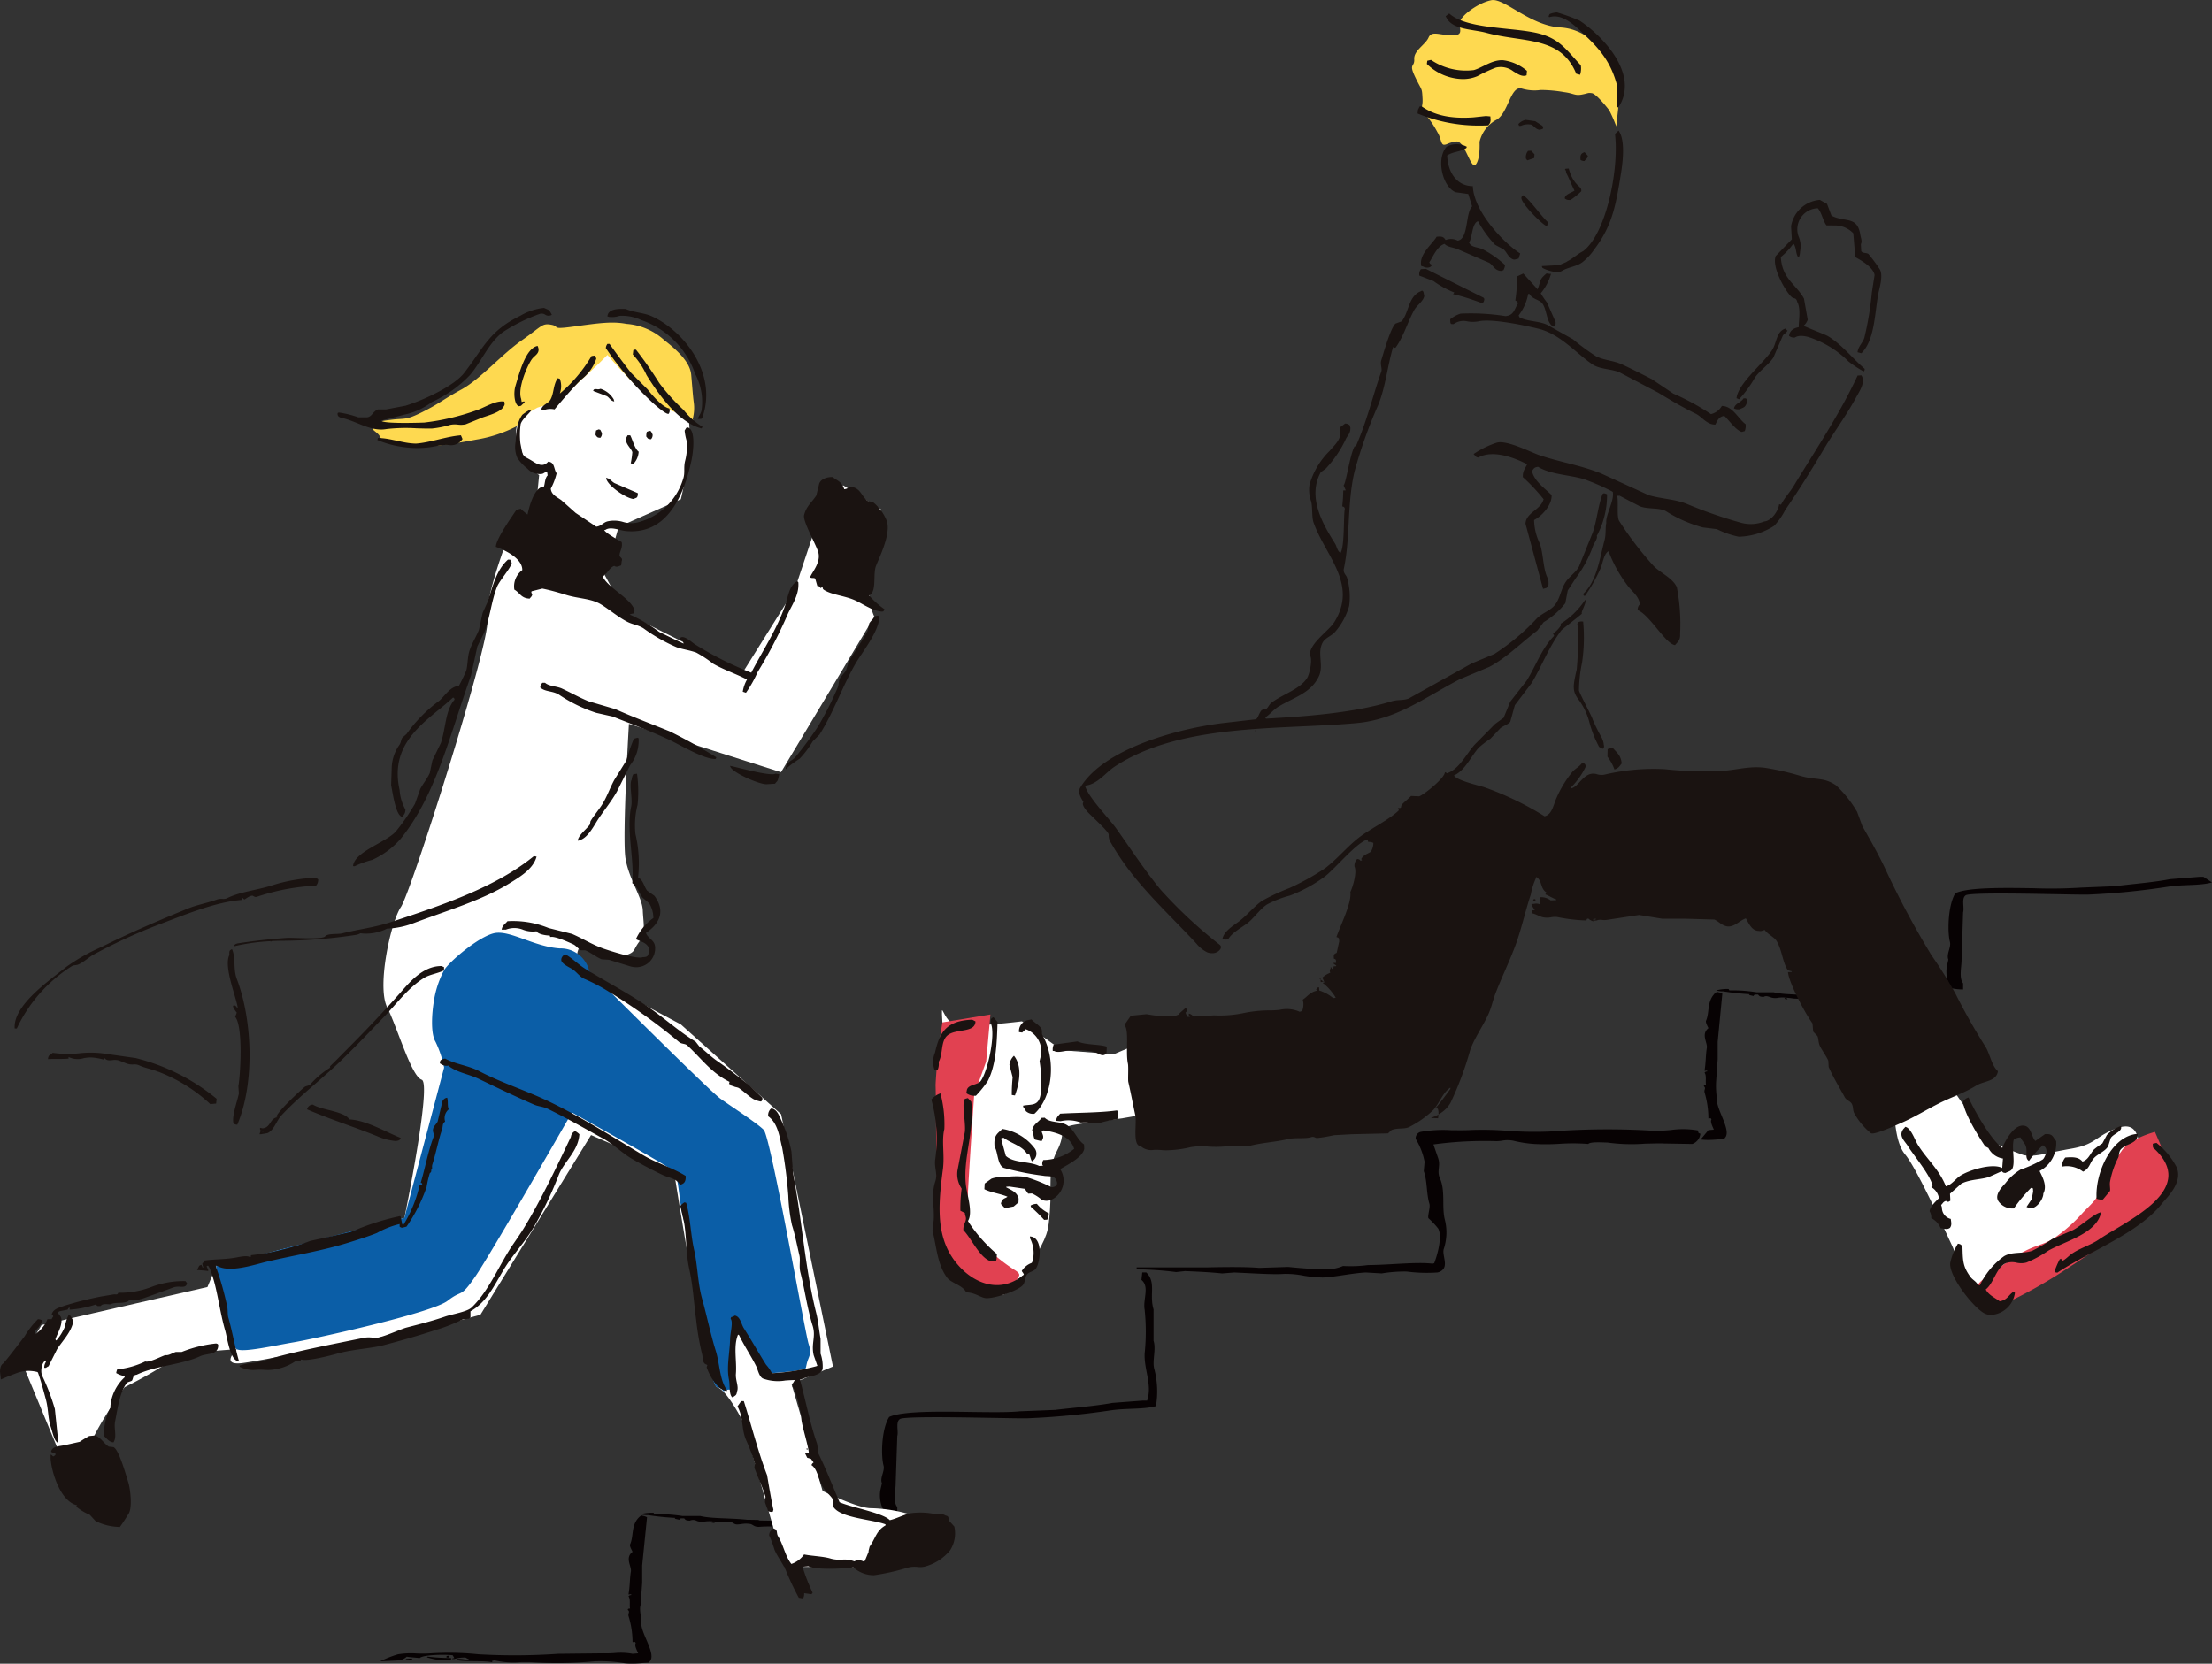
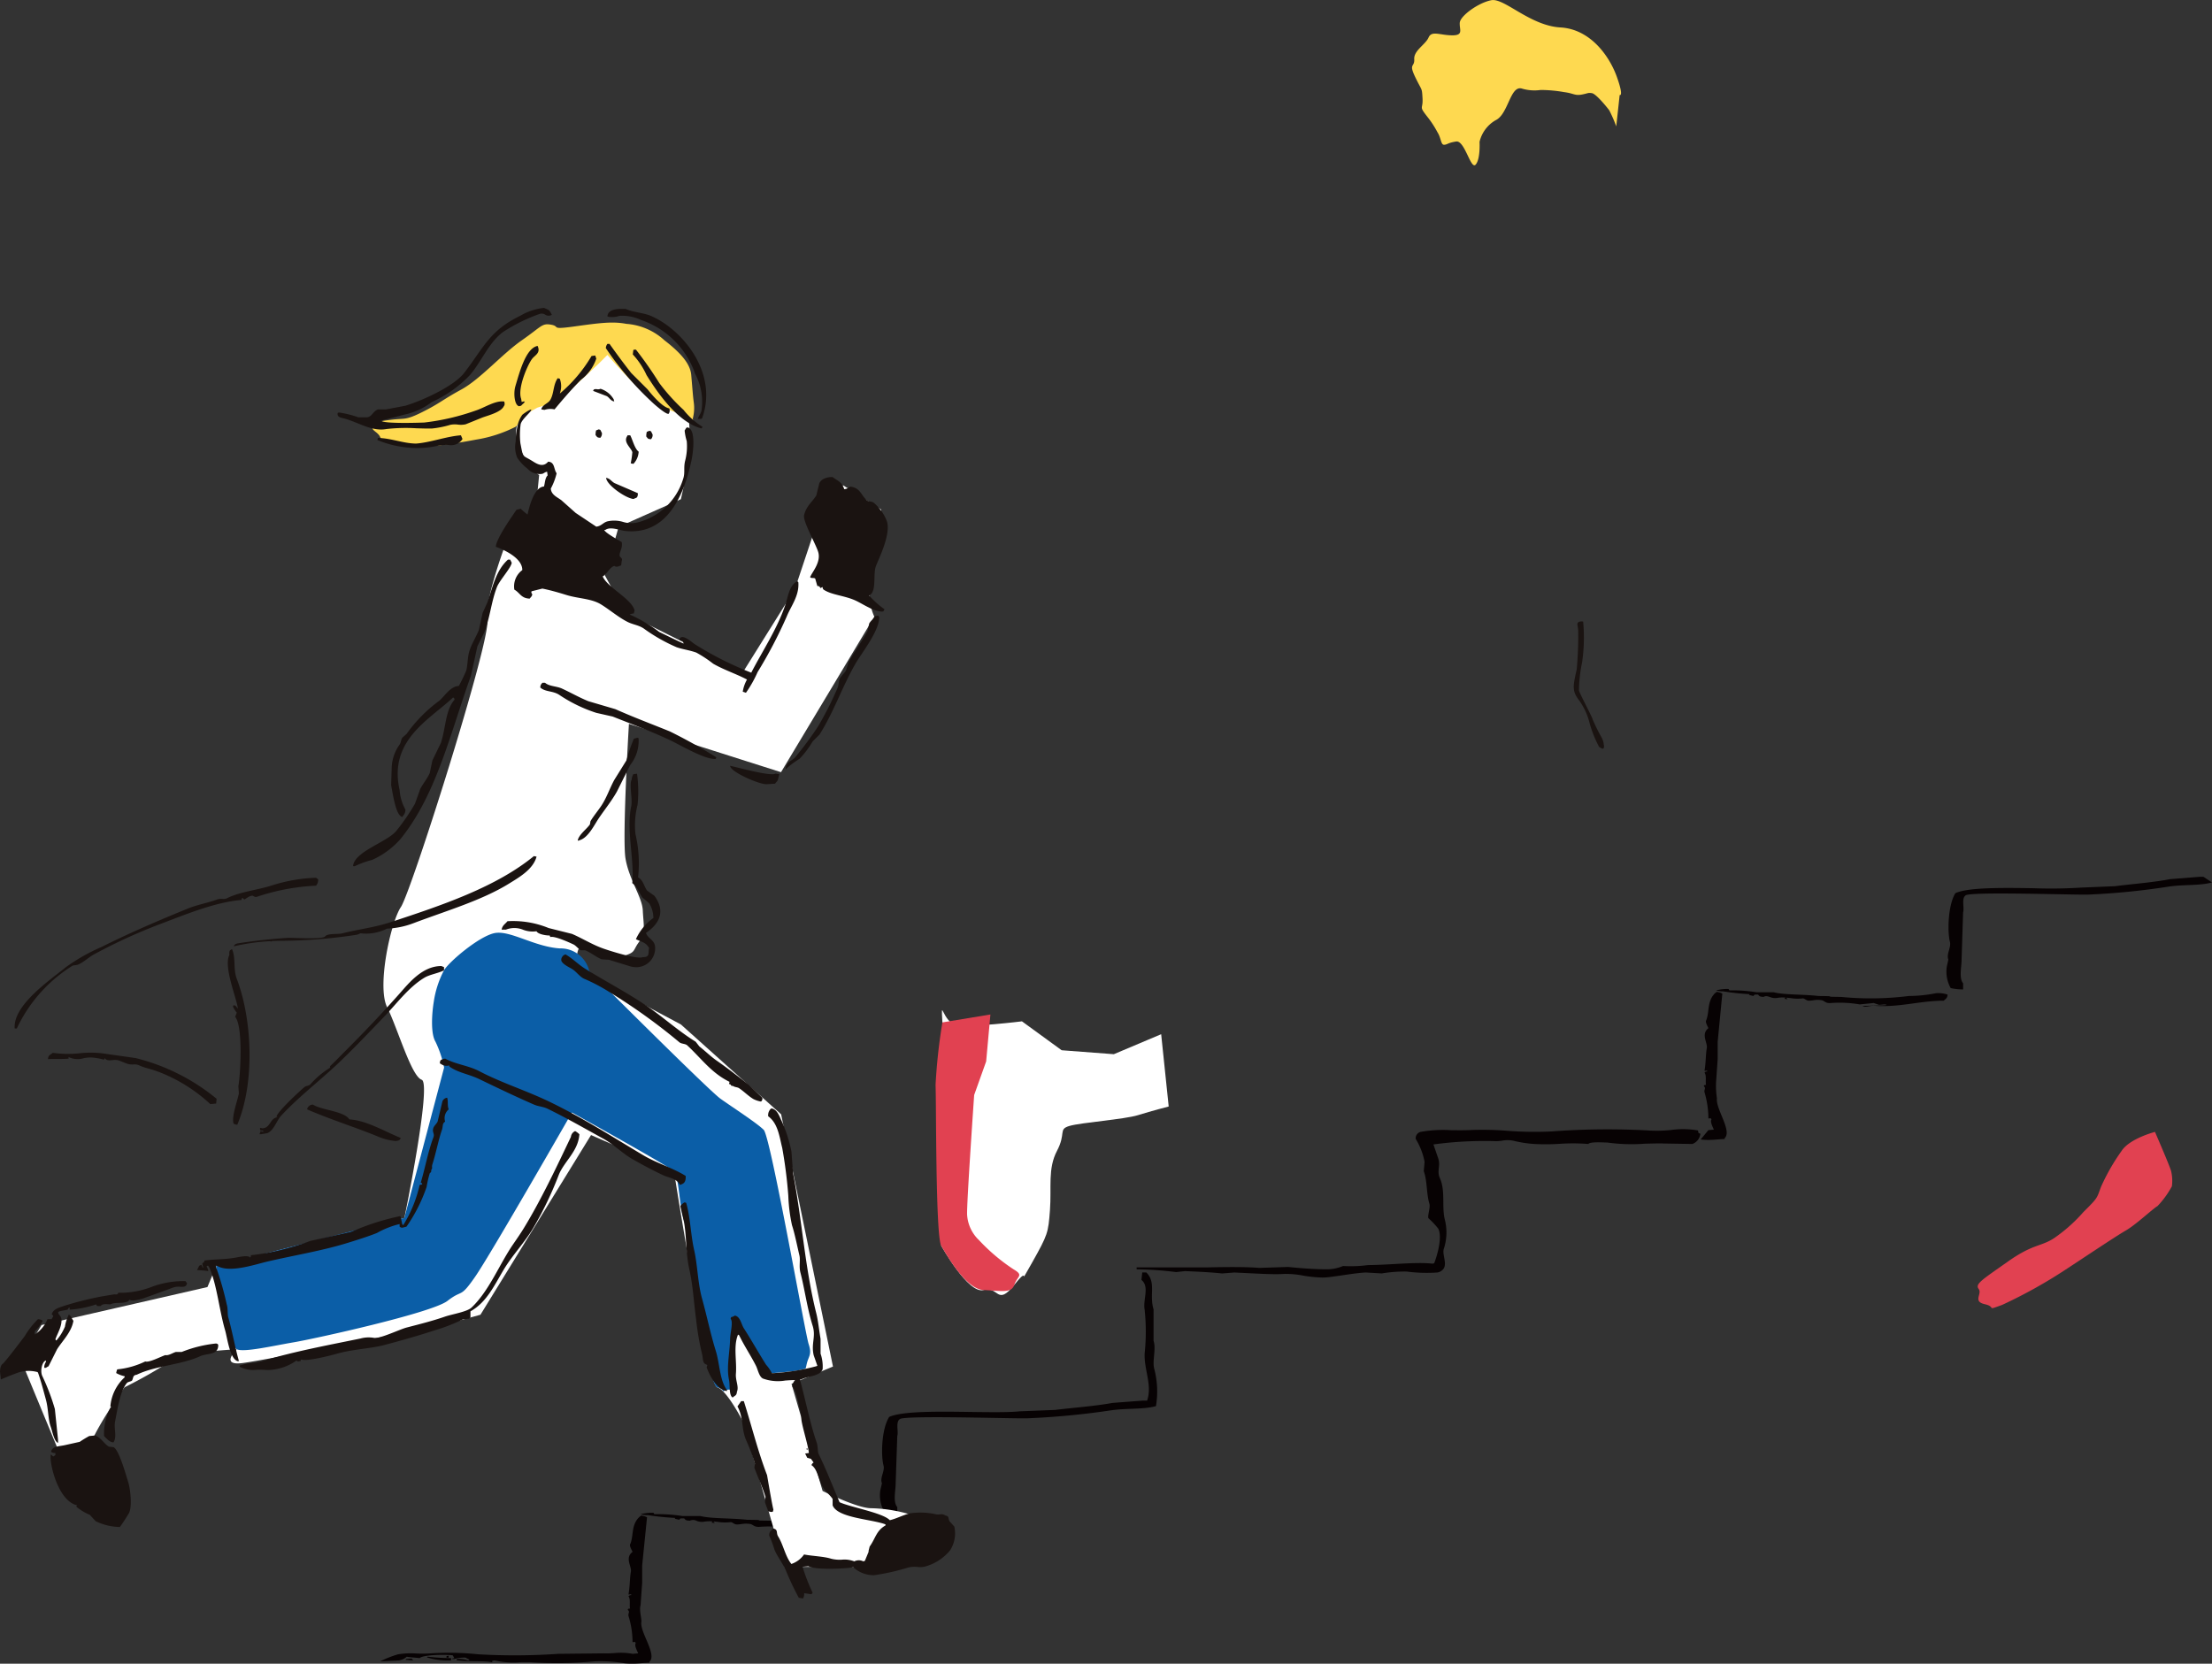
<svg xmlns="http://www.w3.org/2000/svg" width="258.424" height="194.402" viewBox="0 0 258.424 194.402">
  <rect x="0" y="0" width="258.424" height="194.402" fill="#333333" stroke="none" />
  <g id="グループ_3100" data-name="グループ 3100" transform="translate(-141.845 -203.751)">
    <path id="合体_29" data-name="合体 29" d="M28.55,62.406a16.978,16.978,0,0,0-3.485-.22,47.472,47.472,0,0,1-7.351.108c-.241-.021-.732-.015-1.3-.008a9.633,9.633,0,0,1-3.034-.208l-.283.052v.164c-.973-.2-2.951-.054-3.957-.216H8.952v-.164a3.328,3.328,0,0,1,1.318.164l.189-.056c-.141-.125-.314-.16-.47-.272a4.016,4.016,0,0,0-1.32.164H8.384c.164-.125-.017-.048.285-.108l-.189-.329c-1.021-.114-3.446-.058-3.863.329-.524-.06-1.252-.1-1.505-.164a1.665,1.665,0,0,1-.944.437L0,62.185a13.736,13.736,0,0,1,2.073-.817,9.659,9.659,0,0,1,2.187-.1,14.03,14.03,0,0,0,1.676-.017,33.869,33.869,0,0,1,5.558.112,73.921,73.921,0,0,0,9.33-.056l5.275-.056c.349.017.786,0,1.239-.027a7.558,7.558,0,0,1,2.154.083l.657-.056c-.123-.318-.476-.915-.281-1.2-.173-.222-.033-.114-.376-.11a10.51,10.51,0,0,0-.472-3.059c-.075-.335.222-.487-.1-.709.139-.2-.062-.085.283-.164-.1-.341.087-1.077-.187-1.418.148-.139.089-.106.376-.164-.166-.1-.1-.085-.175-.069a1.147,1.147,0,0,1-.2.012c.17-.861.143-1.886.281-2.674.108-.605-.734-1.595.191-2.3.029-.023-.385-.659-.285-.873.424-.909.121-2.142.942-3.059a1.83,1.83,0,0,1,.376-.326l.189.054a1.313,1.313,0,0,1,.472.164l-.566,5.627v2.019l-.187,2.622c-.185.593.148,1.595.091,1.965-.175,1.216,1.869,3.809.944,4.643v.108c-.68.021-1.307.11-2.016.11A7.354,7.354,0,0,1,28.55,62.406ZM5.56,61.749l-.1-.056.1-.052a23.708,23.708,0,0,0,2.732.164v.272H8.215A7.941,7.941,0,0,1,5.56,61.749ZM3.2,62.021H3.015v-.108l.659-.056.189.22Zm4.618-.272-.094-.056c.137-.2-.062-.085.281-.164v.22ZM48.451,46.9c-1.335-.173,3.836-.094,2.429-.272l-.659.052-.659-.216-1.7.164a14.833,14.833,0,0,0-3.487-.164c-.661.062-.759-.241-1.129-.328a3.145,3.145,0,0,0-1.025.006,3.03,3.03,0,0,1-.576.046c-.31-.033-.4-.214-.661-.272a5.377,5.377,0,0,1-1.518-.027c-.176-.018-.353-.036-.527-.05l.161.189-.376-.056c.081-.107.059-.092.143-.139a3.807,3.807,0,0,0-.991.03,1.67,1.67,0,0,1-.88-.087.921.921,0,0,0-.817-.025c-.489-.035-.478-.071-.657-.272H35.3c-.233,0-.231,0-.345.164l-.47-.108c-.137-.077-.039,0,0-.108a30.747,30.747,0,0,1-3.2-.328,2.445,2.445,0,0,1-.848-.11,5.228,5.228,0,0,1,1.505-.162l.1.162a18.771,18.771,0,0,1,3.3.218h2.073c1.3.32,3.529.225,5.467.437,3.235.037-.48.075,2.753.108a38.369,38.369,0,0,0,8.2-.108,17.853,17.853,0,0,0,3.3-.328,3.685,3.685,0,0,1,1.414.164c-.025.4-.2.48-.47.709-2.963.017-5.329.8-8.388.6a3.41,3.41,0,0,0-.717.054,3.689,3.689,0,0,1-.465.06ZM58.91,44.711a3.821,3.821,0,0,1-.47-2.512l.189-.821c-.272-.634.364-1.42.187-2.073-.312-1.15-.247-4.261.661-5.681,1.532-.69,5.706-.636,9.474-.582,2.308.031,4.464.064,5.768-.073l4.146-.164c2.036-.252,4.66-.439,6.689-.817l3.581-.273h.472c.628-1.817-.381-3.624-.285-5.519a24.522,24.522,0,0,0,0-5.078c-.231-1.219.607-2.705-.376-3.5l.094-.873h.472c1.183,1.164.329,2.587.848,4.315v3.658c.331,1.015-.189,2.387.094,3.333a10.362,10.362,0,0,1,.187,4.313c-1.485.407-3.439.222-5.273.493a91.367,91.367,0,0,1-9.706.927c-.6.021-2.568-.021-4.889-.06-4.051-.071-9.174-.141-9.977.116-.638.285-.2,1.478-.376,2.019l-.189,5.571c0,.807-.333,2.113.189,2.73v.709A6.9,6.9,0,0,1,58.91,44.711ZM107.883,17.12a10.641,10.641,0,0,0-2.258-.206c-1.343.1-3.743-.079-5.843-.164l-1.412.11c-1.387-.148-2.988-.218-4.333-.274L93,16.7a40.777,40.777,0,0,0-4.616-.326v-.22h8.1c2.246-.048,4.674-.077,6.219.056l3.394-.11c1.343.137,2.953.274,4.521.274a4.879,4.879,0,0,0,1.886-.385,15.312,15.312,0,0,0,2.919-.108c2.6-.017,5.608-.389,7.54-.164l.187-.056c.335-.863.984-3.042.47-4.04a9.438,9.438,0,0,0-1.129-1.2c-.171-.2.227-1.25.1-1.691-.372-1.237-.239-2.664-.661-3.824l.094-1.094a7.987,7.987,0,0,0-1.038-2.674.771.771,0,0,1,.568-.819A15.106,15.106,0,0,1,125.1.119c.861.01,1.734.019,2.479-.025a36.607,36.607,0,0,1,4.165.1,41.779,41.779,0,0,0,5.163.069A86.93,86.93,0,0,1,148.121.15a15.827,15.827,0,0,0,2.714-.056,10.025,10.025,0,0,1,3.125.056c.1.2-.094.256.285.381a1.429,1.429,0,0,1-.942,1.2l-3.391-.056c-.308-.025-1.16,0-2.154.023a20.564,20.564,0,0,1-4.348-.131c-.678-.021-2.044-.108-2.262.164a22.866,22.866,0,0,0-3.354-.017,25.548,25.548,0,0,1-2.959.017,14.062,14.062,0,0,1-2.449-.383,3.423,3.423,0,0,0-1.293-.006,4.941,4.941,0,0,1-.684.06,44.31,44.31,0,0,0-7.351.383l.563,1.638c.291.865-.185,1.47.189,2.294.665,1.466.214,3.317.568,4.807a6.105,6.105,0,0,1-.1,3.439c-.25.682.526,1.925-.189,2.512a1.118,1.118,0,0,1-.566.272,17.937,17.937,0,0,1-3.579-.108,16.067,16.067,0,0,0-2.921.218l-1.884-.11c-1.412.085-2.743.362-4.335.547a6.473,6.473,0,0,1-.736.04A14.545,14.545,0,0,1,107.883,17.12Z" transform="translate(186.252 335.694)" fill="#070203" />
    <path id="合体_30" data-name="合体 30" d="M0,30.691.9,29.6l.636-.056c-.119-.316-.46-.915-.272-1.2-.164-.22-.031-.112-.364-.108a10.828,10.828,0,0,0-.451-3.057c-.073-.337.214-.487-.091-.711.135-.2-.06-.085.27-.164-.1-.341.085-1.075-.179-1.418.139-.137.085-.1.362-.164-.158-.1-.1-.085-.166-.069a.889.889,0,0,1-.2.012c.162-.859.137-1.888.272-2.674.1-.607-.709-1.595.179-2.3.029-.021-.366-.657-.272-.873.41-.911.116-2.142.909-3.059.11-.162.216-.2.362-.326l.181.054a1.252,1.252,0,0,1,.453.164l-.543,5.625V21.3l-.183,2.622A9.523,9.523,0,0,0,1.9,25.886c-.171,1.216,1.8,3.807.907,4.641v.11c-.652.021-1.254.109-1.931.109A6.742,6.742,0,0,1,0,30.691Zm19.147-15.51c-1.285-.17,3.689-.091,2.335-.272l-.634.054-.634-.218-1.632.164a13.83,13.83,0,0,0-3.354-.164c-.638.062-.73-.237-1.087-.326a2.881,2.881,0,0,0-.99.008,3.14,3.14,0,0,1-.551.046c-.3-.035-.387-.214-.634-.272a4.98,4.98,0,0,1-1.46-.029c-.17-.018-.341-.036-.509-.05l.155.187-.362-.054c.078-.107.057-.092.137-.139a3.536,3.536,0,0,0-.954.03,1.54,1.54,0,0,1-.844-.087c-.283-.094-.522-.187-.786-.023-.472-.04-.46-.073-.636-.274H6.494c-.222,0-.222,0-.331.164l-.453-.108c-.131-.077-.037,0,0-.108a28.065,28.065,0,0,1-3.082-.329,2.341,2.341,0,0,1-.817-.108,4.805,4.805,0,0,1,1.451-.164l.089.164a17.264,17.264,0,0,1,3.175.216H8.521c1.248.318,3.393.225,5.255.437,3.113.037-.462.075,2.651.11a35.637,35.637,0,0,0,7.887-.11,16.745,16.745,0,0,0,3.173-.326,3.376,3.376,0,0,1,1.358.162c-.023.4-.193.482-.453.711-2.849.015-5.126.8-8.068.6a3.263,3.263,0,0,0-.686.052,3.322,3.322,0,0,1-.443.059ZM29.207,13a3.938,3.938,0,0,1-.451-2.512l.181-.819c-.26-.634.351-1.422.181-2.077-.3-1.146-.237-4.261.636-5.679,1.474-.69,5.492-.636,9.118-.582a55.162,55.162,0,0,0,5.546-.071l3.988-.164C50.364.84,52.888.655,54.841.272L58.286,0h.453l1,.657c-1.431.4-3.312.223-5.076.489a84.177,84.177,0,0,1-9.34.929c-.576.021-2.468-.021-4.7-.06-3.895-.071-8.827-.141-9.6.116-.615.283-.189,1.478-.364,2.019l-.179,5.57c0,.807-.322,2.111.179,2.73v.709A6.422,6.422,0,0,1,29.207,13Z" transform="translate(340.532 306.207)" fill="#070203" />
    <g id="グループ_3089" data-name="グループ 3089" transform="translate(250.65 203.751)">
      <path id="パス_20818" data-name="パス 20818" d="M215.134,257.646l-5.531,2.336-6.093-.462-4.639-3.378s-6.023.746-7.659.437-1.818-3.537-1.636-.312-.136,26.091-.136,26.091,3.154,5.686,4.944,5.18,1.548,1.962,3.6-.61.2.739,2.059-2.571,1.9-3.489,2.1-6.157-.275-4.838.82-6.922.122-2.518,1.453-2.913,6.425-.767,8.015-1.262,3.583-1.012,3.583-1.012Z" transform="translate(-188.282 -136.799)" fill="#fff" />
-       <path id="パス_20819" data-name="パス 20819" d="M243.829,258.357s-6.707,2.2-6.291,3.188.229,4.032,1.529,5.575,4.535,8.639,5.455,10.609,1.8,6.774,3.826,6.86-.213-.189,2.541-1.56,13.811-6.039,13.955-7.058,1.985-7.918,1.68-9.6-.584-3.2-2.957-2.26-2.278,1.825-5.127,2.313-4.387,1.058-5.621.723a35.748,35.748,0,0,1-4.145-1.786Z" transform="translate(-125.28 -132.196)" fill="#fff" />
      <path id="パス_20820" data-name="パス 20820" d="M237.5,214.85s.522.275-.321-2.1-3.047-5.589-6.6-5.792-6.566-3.47-8.068-3.184-3.637,1.825-3.692,2.636.49,1.49-.926,1.469-2.359-.575-2.717.254-1.733,1.513-1.675,2.521-.684.444.12,2.116.774,1.171.848,2.481-.46.834.522,2.093a11.435,11.435,0,0,1,1.218,1.851c.444.684.388,1.495.79,1.472s.393-.224,1.4-.381,1.705,3.341,2.276,2.7.455-2.655.455-2.655a3.963,3.963,0,0,1,1.878-2.532c1.479-.691,1.693-4.039,3.027-3.71a5.155,5.155,0,0,0,2.234.176,15.885,15.885,0,0,1,2.742.25c1.121.139,1.238.434,2.04.289s.693-.24,1.2-.169,1.818,1.717,2.035,2.008a16.1,16.1,0,0,1,.816,1.874Z" transform="translate(-157.083 -203.751)" fill="#fed950" fill-rule="evenodd" />
      <path id="パス_20821" data-name="パス 20821" d="M195.565,255.059l-5.61.926a66.19,66.19,0,0,0-.8,7.324c.092,1.613-.014,17.591.661,18.767s2.916,5.092,4.944,5.18,3.258.421,3.6-.61,1.153-1.077-.1-1.814a21.988,21.988,0,0,1-4.036-3.41,4.458,4.458,0,0,1-1.382-2.955c-.067-1.211.825-14,.825-14l1.4-3.921Z" transform="translate(-188.661 -136.518)" fill="#e14151" fill-rule="evenodd" />
      <path id="パス_20822" data-name="パス 20822" d="M262.558,261s-2.99.776-3.916,2.246a24.055,24.055,0,0,0-2.391,4.18c-.511,1.377-.335,1.231-2.059,2.946a18.391,18.391,0,0,1-3.075,2.8c-1.747,1.312-2.585.753-5.7,2.95s-3.893,2.648-3.456,3.23-.725,1.455.707,1.779.046.806,2.029.088a57.423,57.423,0,0,0,7.643-4.274c1.365-.887,5.651-3.759,6.825-4.431s3.167-2.56,3.683-2.839a10.655,10.655,0,0,0,1.687-2.32,4.879,4.879,0,0,0-.1-1.814C264.187,264.746,262.558,261,262.558,261Z" transform="translate(-119.602 -128.738)" fill="#e14151" fill-rule="evenodd" />
      <g id="グループ_3088" data-name="グループ 3088" transform="translate(0 1.449)">
-         <path id="合体_31" data-name="合体 31" d="M123.05,152.026c-1.243-.615-4.159-4.277-4.017-5.887a7.239,7.239,0,0,1,.9-2.262c.347.048.308.118.532.266.048,1.715.023,2.372.942,3.628.245.335.659.505.861.909l.225.062a8.934,8.934,0,0,1,2.828-3.4c.929-.561,2.2-.272,3.279-.628a21,21,0,0,0,2.354-1.383l2.373-1.019c.94-.455,2.578-2.013,3.344-2.108-.526,2.489-4.084,3.319-6.155,4.475a13.68,13.68,0,0,1-2.574,1.4,2.415,2.415,0,0,1-1.16.017,2.187,2.187,0,0,0-1.194.042c-1.16.449-1.431,2.335-2.4,3.084.318.651,1.077.971,1.626,1.381.894-.127,1.031-.746,1.63-1.125l.154.139a3,3,0,0,1-2.781,2.585A1.7,1.7,0,0,1,123.05,152.026ZM6.4,150.244c-.624-.042-1.27-.657-2.323-.678-.405-.842-1.749-1.071-2.233-1.715C.676,146.295.6,144.107.133,142.346l.148-1.26c.089-1.582-.329-2.953.187-4.5.3-.911-.173-1.6,0-2.651a17.12,17.12,0,0,0-.466-6.9,2.451,2.451,0,0,1,1.063-.724,14.129,14.129,0,0,1,.457,4.173c-.343,1.4.054,3-.173,4.724-.595,4.5-.85,8.355,1.971,11.38,1.963,2.106,4.934,3.073,7.492.9-.094-.258-.135-.2-.245-.428a2.289,2.289,0,0,1,1.2-.952,3.705,3.705,0,0,0-.235-2.859l-.015-.22c1.51.064,1.27,2.8.728,3.716-.225.372-.8.4-1.065.724s-.206.878-.449,1.2c-.508.685-3.2,1.575-4.235,1.575Zm124.84-3.177a9.645,9.645,0,0,1,.586-1.36l.143-.081.16.212c.089.123.769-.524.919-.643.986-.769,2.3-1.09,3.36-1.811,3.323-2.26,11.807-5.837,6.315-10.744l-.025-.443.437-.1a8.856,8.856,0,0,1,2.375,2.884c.707,1.794-1.146,3.464-1.749,4.225-2.741,3.448-8.365,5.51-12.214,8.06C131.265,147.206,131.374,147.289,131.24,147.066ZM3.739,142.29c-.019-.651.25-.84.3-1.268.033-.306-.127-.451-.114-.73l-.53-.266a16.67,16.67,0,0,1,.148-2.587,3,3,0,0,1-.489-2.108l.853-4.468c.146-.942-.331-3.2-.062-3.681l.062-.225.362-.094.393.42c.439,3.265-.973,6.5-.63,9.686.127,1.167.869,3.3.241,4.261a17.685,17.685,0,0,0,3.387,3.859l-.042.593-.06.225-.586.031C5.652,145.553,4.674,143.228,3.739,142.29Zm114.179-.214a2.292,2.292,0,0,0-1.1-1.189,1.368,1.368,0,0,0-.191-.8c.062-.586.744-1.158,1.09-1.537a1.788,1.788,0,0,0-.882-1.275c.054-.2-.05-.083.139-.158-.229-1.227-2.221-3.564-2.919-4.7-.272-.441-.988-1.06-.613-1.734.094-.229.214-.272.341-.46.649.1,1.127,1.53,1.445,2.052,1.017,1.682,2.51,2.89,3.3,4.9.667-.181,1.11-.842,1.626-1.2.946-.649,3.762-1.562,4.957-.944l.085-1.108A2.255,2.255,0,0,1,123.5,132.7l-.381-.2c-.555-.815-2.51-3.872-2.58-5.232a1.123,1.123,0,0,1,.636-.478c.74,1.666,2.645,4.961,3.942,5.893.3-.747,1.493-3.088,2.805-2.52.6.32.62,1.206,1.054,1.711l1.135-.8c.95-.069.882.331,1.3.811a3.632,3.632,0,0,1-1.938,3.5c.314.643.927,1.728.443,2.628.006.788-1.112,2.187-1.9,1.582l-.075,0,.613-.917.168-.894-.021-.368-.225-.06a17.415,17.415,0,0,0-2,2.4,1.98,1.98,0,0,1-1.817-.855c-.474-.763.433-1.655.84-2.109a6.328,6.328,0,0,1,1.751-1.574,13.831,13.831,0,0,0,2.585-1.177c.237-.191.277-.545.474-.763-.025-.522-.112-.672-.418-.863l0-.071a12.1,12.1,0,0,0-1.661,1.863c-.564-.393-.083-1.067-.4-1.821-.127-.3-.439-.578-.57-.923a1.243,1.243,0,0,0-.8.264c-.272.882.208,2.68-.175,3.4-.21.32-.428.283-.782.487-.335-.033-.264-.05-.453-.2l-1.51.674c-.865.3-2.185.254-3.2.771l-1.331,1.181.044.807c-.214.17-.318.181-.514.029-.351.119-.337.27-.564.474l.091.291a1.344,1.344,0,0,0,1.033,1.341c.062.453.133.719-.087,1.036a.681.681,0,0,1-.425.141C118.4,142.155,118.192,142.092,117.918,142.076Zm-106.3-2.518-.01-.146a1.516,1.516,0,0,1,.726-.189,4.128,4.128,0,0,0,1.389,1.1,1.611,1.611,0,0,1-.179.749l-.366.021A19.163,19.163,0,0,0,11.615,139.558Zm-3.483-.316a.626.626,0,0,1,.127-.376c.137-.306.4-.285.636-.478-.836-.358-1.95-.487-2.7-.877l.037-.665.778-.559a2.621,2.621,0,0,1,1.318-.148,9.15,9.15,0,0,1,2.647-.077,18.894,18.894,0,0,1,3.092,1.225c.48-.033.774-.36.545-.769-.179-.659-1.033-.478-1.508-.578a32.929,32.929,0,0,1-4.618-.915c-.788-.291-.707-1.965-1.1-2.443-.114-1.368.256-1.5.913-2.115a5.871,5.871,0,0,1,3.735,2.221,1.034,1.034,0,0,1-.281,1.562c-.148-.212-.189-.586-.341-.865l-.222.012c-.559-.971-1.9-1.241-2.757-1.907l-.291.092.555,2.029c.886.857,2.743.62,3.9,1.181l.441-.025-.081-.143a.958.958,0,0,1,.118-.522,5.876,5.876,0,0,0,3.608-1.31c-.408-1.435-2.054-1.948-3.585-2.154l-.21.16c.2.528.274.624-.012,1.1l-.746-.179c-.233-.183-.181-.852-.358-1.085.141-.757.736-.923,1.1-1.46l.368-.021c.632.649,1.849.383,2.626.88.84.536,1.158,1.69,1.971,2.246l.027.516c-.216,1.017-1.957,1.861-2.811,2.37a2.466,2.466,0,0,1-.907,3.514,1.4,1.4,0,0,1-1.248.069,4.552,4.552,0,0,0-1.148-.742l-.441.023-.4-.566L9.122,137.2l-.368.023,0,.071c.437.233,1.073.5,1.308.959.181.264.131.439.119.8l-.561.476-1.021.2Zm128-.63c-.189-3.09,1.817-7.384,4.8-7.567.073,1.146-1.316,1.108-1.961,1.807-.252.272-.2.771-.312.975a10.184,10.184,0,0,0-.948,2.778c-.077.364.052.9-.01,1.108l-.828,1c-.073,0-.137.006-.2.006A1.192,1.192,0,0,1,136.137,138.612Zm-3.969-3.753-.077-.069a1.713,1.713,0,0,1,.387-.979c.986-.083,1.58-.039,2.015.474.69-.218.9-.934,1.322-1.4a7.532,7.532,0,0,1,.99-.717l.532-.99a4.233,4.233,0,0,1,1.636-1.05c.258.624-.84.877-1.175,1.393l-.312.975c-.349.588-1.146.859-1.62,1.343-.545.564-.5,1.235-1.308,1.622A3.1,3.1,0,0,0,132.168,134.859ZM26.93,132.943a6.659,6.659,0,0,0-.913-.029,1.864,1.864,0,0,1-1.543-.42c-1.023-.079-.435-2.653-.649-3.647-.252-1.16-.474-2.4-.809-3.857-.064-.289.035-1.747-.046-2.136-.3-1.412.173-3.865-.408-4.545l.751-1.073,1.83-.177c.572.1,2.911.493,3.616.089.36-.087.152-.091.283-.237l.63-.551.154.064c0,.3.042.3-.123.449a1.6,1.6,0,0,0,.25.5l.293-.019c-.114-.154.012-.042-.156-.139l-.012-.22c.36.071.351.2.609.337l2.35-.135a13.512,13.512,0,0,0,3.485-.277,15.2,15.2,0,0,1,2.892-.306,9.727,9.727,0,0,0,1.3-.067,3.683,3.683,0,0,1,2.318.229l.291-.089a2.108,2.108,0,0,0,.071-1.329c.595-.391.823-.884,1.707-1.056l-.154-.139.208-.233.146-.006.021.366a4.8,4.8,0,0,1,1.6.867.516.516,0,0,0,.323-.033,6.43,6.43,0,0,0-1.452-1.672l-.073,0c.1-.118.06-.1.087-.089a.256.256,0,0,0,.129,0c-.208-.16-.162-.094-.445-.048l-.016-.315c.053.044.119.093.187.143.089.064.183.128.256.179l-.236-.535a2.672,2.672,0,0,1,.927-.568.51.51,0,0,1,.044-.518l-.01-.148c.177.121.064-.019.16.212l.148-.006.056-.3c.455.023.3-.085.135-.2s-.335-.223.137-.191c-.017-.372.04-.4-.25-.5-.037-.5,0-.516.331-.682l.293-1.341c-.035-.405-.012-.4-.324-.5.387-1.194,1.828-4.032,1.618-5.25.3-.611.8-2.337.495-2.975a1.073,1.073,0,0,1,.316-.9c.27.05.233.04.381.2.073-.042.231.021.139-.154l-.075,0c.264-.5.618-.578,1.131-.875a1.935,1.935,0,0,0,.308-1.048,1.245,1.245,0,0,0-.6-.114l-.089-.289c-1.341.418-3.741,3.383-4.984,4.335a17.018,17.018,0,0,1-4.073,2.221,12.681,12.681,0,0,0-2.668,1.033c-.846.555-1.51,1.587-2.306,2.2-.7.536-1.832,1.121-2.25,1.894l-.368.021-.3-.056c.166-.9,1.2-1.524,1.876-2.021.977-.724,1.738-1.722,2.732-2.439a24.63,24.63,0,0,1,3.231-1.51,29.8,29.8,0,0,0,4.142-2.3c1.424-1.073,2.6-2.539,3.994-3.616,1.339-1.031,3.441-2.021,4.612-3.134.033-.16.021-.135-.091-.291l.293-.017c.183-.168.033-.11.131-.3.069-.2.871-.809,1.117-1.1L57,91.6c.616-.231,3.007-2.16,3-2.824.168.065.121.033.229.135,1.559-.493,2.4-2.572,3.483-3.587l2.156-2.185.992-.717.778-1.888,1.923-2.466c1.088-1.753,1.747-3.741,3.167-5.188.06-.183-.01-.067-.089-.291a3.5,3.5,0,0,0,.9-.934l-.012-.222a9.264,9.264,0,0,0,2.811-2.72l.069-.075c.168.376-.561,1.431-.4,1.626-.563.474-1.8,1.426-2.366,1.9-1.439,1.859-2.26,4.09-3.481,6.167l-1.988,2.618L67.633,82.9c-.293.333-.78.451-1.139.728l-1.181,1.246A11.528,11.528,0,0,0,63.971,85.9c-.89.965-1.622,2.709-2.909,3.258.239.539,2.745,1.148,3.464,1.352a36.168,36.168,0,0,1,7.122,3.425c.867-.2,1.038-1.345,1.356-2.065a13.143,13.143,0,0,1,1.886-3.127c.322-.364.838-.624,1.121-1.021l.3.056a.4.4,0,0,1,.1.437,8.731,8.731,0,0,1-1.636,2.3l.006.146C75.518,90.5,76,89.292,76.967,89a1.4,1.4,0,0,1,.815.023,1.822,1.822,0,0,0,.954.023,24.712,24.712,0,0,1,6.964-.615,45.633,45.633,0,0,0,6.423.225c1.9-.108,3.483-.651,5.356-.376a31.772,31.772,0,0,1,4.107.946c1.776.512,2.672.11,4.111,1.092a13.587,13.587,0,0,1,2.462,3.1l.609,1.659c1.008,1.767,1.975,3.446,2.886,5.437a102.8,102.8,0,0,0,5.188,9.65,49.194,49.194,0,0,1,2.838,4.554,70.445,70.445,0,0,0,3.52,6.209c.487.848.7,2.179,1.41,2.795-.181,1.225-1.661,1.127-2.555,1.69-1.32.832-2.9,1.345-4.375,2.092-1.347.678-2.867,1.607-4.294,2.231-.672.293-3.208,1.462-3.614,1.235a8.016,8.016,0,0,1-1.977-2.391c-.158-.36-.064-.732-.283-1.09-.156-.254-.613-.4-.778-.692-.634-1.162-1.408-2.431-1.9-3.574l-.042-.736c-.258-.57-.686-1.112-.979-1.711-.191-.389-.15-.882-.289-1.162l-.468-.489c-.081-.26-.079-.954-.133-1.025-.776-1.031-2.73-4.683-2.84-5.953l.439-.025,0-.075-.451-.123c-.605-.865-.661-2.287-1.3-3.387-.291-.505-1.092-.821-1.4-1.32-.285.069-.445.177-.655.11-.867.035-1.221-.915-1.555-1.458-.678.189-1.339,1.04-2.158.932-.628-.081-1.036-.595-1.52-.8l-3.468-.1-2.651,0-2.676-.437-3.8.582a2.153,2.153,0,0,1-.505,0,1.221,1.221,0,0,0-.67.067l-.293.017c.116-.175-.019-.062.212-.16l0-.071c-.412.065-.277-.012-.279.31a1.313,1.313,0,0,1-.607-.335c-.258.125-.119-.042-.208.233a19.632,19.632,0,0,1-3.41-.4,2.348,2.348,0,0,0-.728.029,2.469,2.469,0,0,1-.965-.006c-.378-.087-.817-.374-1.2-.449l-.021-.366.293-.017a5.519,5.519,0,0,1-.406-.64l.069-.079a1.644,1.644,0,0,0,.279-.021,1.083,1.083,0,0,1,.607.046l.073-.006c-.094-.32.01-.4.027-.811a1.873,1.873,0,0,1,1.2.374l.661-.035-.006-.075c-.482-.17-.865-.443-1.283-.591l.133-.229c-.726-.445-.482-1.331-1.131-1.778l-.006-.073a7.9,7.9,0,0,0-.69,2.1c-.618,1.844-1.056,3.88-1.734,5.77-.7,1.936-1.676,3.913-2.4,5.81-.312.821-.449,1.584-.819,2.4-.622,1.372-1.612,2.749-2.121,4.173a38.253,38.253,0,0,1-2.3,6.172,3.558,3.558,0,0,1-1.41,1.362c.033-.761-.192-.754-.277-.749-.121.008.044.017,1.67-2.233l-.008-.148c-.871.57-1.3,1.857-1.99,2.618a11.676,11.676,0,0,1-2.689,1.921c-.638.387-1.368.108-2.185.418l-.42.393-4.269.1-2.056.114a17.626,17.626,0,0,1-1.969.333c-.183,0-.347-.212-.672-.108-.672.216-1.859.027-2.711.227-1.5.354-2.957.412-4.375.765l-3.015.1a11.773,11.773,0,0,1-1.919.014,7.78,7.78,0,0,0-2.057.065,13.084,13.084,0,0,1-2.81.366A4.873,4.873,0,0,1,26.93,132.943Zm20.384-17.677v0S47.313,115.267,47.314,115.267ZM18.548,129.743a5.878,5.878,0,0,0-1.083-.021,4.146,4.146,0,0,0-2.366-.158l-.518-.044c.046-.476.247-.549.468-.838,2.462-.135,4.656-.108,6.61-.376l.15.064a1.962,1.962,0,0,1-.091.965,13.574,13.574,0,0,0-1.967.406,1.742,1.742,0,0,1-.436.042C19.084,129.784,18.817,129.763,18.548,129.743Zm40.231-.541c-.176-.006-.353-.013-.416,0l.121-.068a5.431,5.431,0,0,0,.759-.345c-.005.118-.016.255-.035.413.012.01-.031.013-.1.013S58.9,129.207,58.779,129.2Zm-.416,0-.023.013C58.334,129.2,58.343,129.2,58.363,129.2Zm-47.309-.807a2.589,2.589,0,0,0-.322-.5l-.008-.146c.734-.154,1.437,0,1.807-.618.435-.726.179-1.745.3-2.6a13.916,13.916,0,0,0-.187-1.979l.179-.747a2.761,2.761,0,0,0-1.792-2.992l-.418.391-.372-.052a1.33,1.33,0,0,1,.954-1.381l.509-.1c.312.349.792.607,1.085.971.229.279.062.632.2.869,1.684,2.978,1.112,7.361-.954,9.191h-.075A1.219,1.219,0,0,1,11.054,128.392Zm-6.97-2.108.056-.3c.1-.753,1.248-.611,1.63-1.123.83-1.11,1.776-5.523,1.164-6.77-.023-.451.012-.539.326-.682l.476.561c-.081,2.144-.114,4.932-1.154,6.918a13.027,13.027,0,0,1-1.377,1.7c-.054,0-.105,0-.153,0A1.537,1.537,0,0,1,4.084,126.283ZM9.4,126.5a19.36,19.36,0,0,1,.1-2.067l-.376-1.453a1.719,1.719,0,0,1,.53-1.061c1.029,1.277.607,3.3.114,4.635Zm-8.972-4.94c.514-2.279,1.235-3.743,4.348-3.859l.381.2c-.027,1.4-2.333.8-3.294,1.657-.786.7-.476,2.135-1.006,3.077a1.724,1.724,0,0,1-.1.89l-.364.1A2.8,2.8,0,0,1,.426,121.557Zm18.558-.1a10.62,10.62,0,0,0-3.246-.11c-.493.075-1.05.22-1.4,0l-.148.008a1.343,1.343,0,0,1,.106-.742l2.776-.378c.952.441,2.5.306,3.425.615l-.033.74c-.1.189-.062.141-.279.235a.469.469,0,0,1-.146.023C19.7,121.856,19.351,121.532,18.985,121.461Zm26.481-8.575.006.125C45.346,112.908,45.3,112.839,45.465,112.886ZM32.259,109.84a3.714,3.714,0,0,1-1.279-1.019c-3.5-3.778-7.39-7.178-9.966-11.742a1.577,1.577,0,0,1-.291-.994c.052-.339-2.173-2.306-2.52-2.722-.289-.345-.663-.853-.43-1.081-.22-.414-.724-1.1-.391-1.67,2.755-4.674,11.775-7,16.812-7.585l3.732-.432c.274-.166.364-.759.676-1.073l.578-.179c.177-.143.3-.468.482-.615,1.252-1.017,3.4-1.6,4.25-2.969.264-.418.688-2.252.291-2.668.027-1.418,2.233-2.822,2.876-3.847,2.795-4.462-1.071-7.766-2.427-11.649-.22-.626-.1-1.832-.289-2.489A3.911,3.911,0,0,1,44.18,55.2a8.964,8.964,0,0,1,2.354-3.963c.624-.761,1.562-1.456,1.171-2.718l.636-.478a.855.855,0,0,1,.526.191l.091.289c.012.774-.374.9-.58,1.433a13.27,13.27,0,0,1-2.316,3.373l-.566.4c-1.639,2.984.356,6.234,1.651,8.307.241.391.25.8.576,1.071l.008.15c.6-.547.393-4.627.586-5.267-.116-.254-.083-.177-.312-.277a17.27,17.27,0,0,0,.119-1.849l.293-.017-.256-.574c.283-.229.74-3.587,1.287-4.568l.148-.006c1.285-2.89,1.99-5.945,2.969-8.715.135-.383-.152-.848,0-1.327.218-.688,1.094-3.83,1.674-4.3l.719-.26c.871-1.115.767-2.934,2.233-3.516l.141-.081.156.137.1.512c-.116.607-.867,1.085-1.16,1.611-.788,1.414-1.235,3.094-2.181,4.4-.173.079-.069,0-.3-.058-.695,2.36-.861,4.616-1.751,6.8a55.09,55.09,0,0,0-2.734,7.671c-.911,3.741-.505,7.916-1.268,11.416-.108.5.256.753.354,1.013a7.99,7.99,0,0,1,.264,3.373,7.928,7.928,0,0,1-1.668,3.042c-.4.449-1.1.655-1.408,1.185-.7,1.2.129,2.682-.439,3.93-.909,1.992-2.863,2.474-4.735,3.585-.543.32-1.013.925-1.547,1.266l.081.143c4.238-.235,10.118-.622,14.62-2.009.782-.243,1.385-.091,2.044-.337l7.357-4.1,2.662-1.11a26.091,26.091,0,0,0,4.993-4.188c.607-.6,1.624-.907,2.121-1.595.609-.842.643-1.711,1.181-2.572.41-.655,1.212-1.16,1.589-1.857l1.616-4c.487-1.414.622-3.152,1.144-4.485l.143-.081a.973.973,0,0,1,.376.125,10.005,10.005,0,0,1-1.2,4.857c.152.247-.347.9-.445,1.2a13.837,13.837,0,0,1-2,3.724l-.946,1.453-.285,1.489a8.994,8.994,0,0,1-2.526,2.208l-.755,1c-1.838,1.37-3.5,3.109-5.581,4.221l-3.454,1.447c-4.107,2.131-7.355,4.7-12.081,5.13-8.918.809-20.513-.037-28.3,5.117-.981.649-2.025,2.1-3.412,2.183.274,1.243,2.805,3.847,3.6,4.951,1.68,2.348,3.354,4.938,5.24,7.226a53.868,53.868,0,0,0,6.862,6.4.543.543,0,0,1,.156.183.418.418,0,0,1-.071.378,1.1,1.1,0,0,1-.943.448A1.5,1.5,0,0,1,32.259,109.84Zm38.167-6.253.152.067.008.146-.293.017C70.357,103.647,70.324,103.7,70.426,103.587Zm8.563-16.62.023-.884.578-.181c.447.58.967.836,1.065,1.855-.272.335-.353.551-.846.711A5.275,5.275,0,0,0,78.988,86.967Zm-41.14-3.119c.008.166.069.056-.064.152ZM82.527,69.839a.813.813,0,0,1,.256-.676c-.121-1-.984-1.532-1.449-2.2a16.114,16.114,0,0,1-2.217-4c-.582.291-.684,1.549-.986,2.119a18.854,18.854,0,0,1-1.747,3.08l-.148.008-.087-.216c1.587-1.474,1.907-4.024,2.522-6.365.158-.615.062-1.443.185-1.928-.112-.925.959-2.6.757-3.612a.394.394,0,0,1,.1.052,2.654,2.654,0,0,0-.275-.175,25.182,25.182,0,0,0-2.795-1.241c-1.557-.636-4.175-.595-5.762-1.589-.493.071-.482.21-.709.482.227,1.175,1.568,2.094,2.293,2.818.069,1.2-1.212,2.506-2.044,2.915a6.5,6.5,0,0,0,.672,2.761c.437,1.237.356,3.088.973,4.144.062.52.112.865-.235,1.044l-.364.1-2.054-7.619c.062-1.264,1.674-1.593,2.059-2.7l.064-.15A21.592,21.592,0,0,0,69.105,54.3c-.021-.769.274-.984.5-1.5-1.37-.722-4-1.763-5.716-.782-.3-.071-.3-.148-.462-.343l-.079-.069a10.861,10.861,0,0,1,2.724-1.335c1.212-.318,3.961,1.133,5.02,1.485,2.474.821,4.71,1.146,7.12,2.1l5.6,2.556c1.505.441,3.034.453,4.4,1A53.339,53.339,0,0,0,94.6,59.634a4.256,4.256,0,0,0,2.716-.154c.85-.06,1.663-1.277,1.73-2.015l.222.06c.489-.946.932-1.289,1.5-2.221,2.553-4.215,5.342-8.328,7.448-12.873l.441-.025c.53.79-.229,1.865-.593,2.539-1.144,2.125-2.524,3.961-3.716,5.959-1.491,2.508-2.988,4.916-4.6,7.259A7.809,7.809,0,0,1,98.455,60a8,8,0,0,1-4.128,1.266,10.684,10.684,0,0,1-2.556-.886l-1.632-.2a15.567,15.567,0,0,1-4.306-1.892c-.811-.489-2.443-.156-3.283-.7-.025,0-.63-.318-1.235-.636s-1.206-.638-1.229-.636l.01.029c.173.111.336.216.38.238a3.246,3.246,0,0,1-.35-.131c.169.747-.072,2.47.229,2.961a39.65,39.65,0,0,0,3.938,5.171c.8.892,2.248,1.429,2.8,2.566a22.627,22.627,0,0,1,.385,5.5c.035.749-.27.88-.591,1.285C85.753,73.78,83.964,70.438,82.527,69.839ZM80.476,56.584l.011,0h0Zm12.167-9.437c-.663.089-.811.566-1.05,1.017-1.006.015-1.56-.919-2.281-1.27-1.584-.769-3-1.618-4.414-2.474l-4.556-2.393c-1.048-.393-2.279-.329-3.146-.927-1.948-1.343-3.722-3.516-6.275-4.14-1.686-.412-5.517-1.223-7.047-.853a3.745,3.745,0,0,1-1.173.01,2.014,2.014,0,0,0-1.682.3c-.071,0-.121,0-.158,0-.119,0-.112,0-.218-.121l-.027-.441a3.743,3.743,0,0,1,1.216-.659,25.623,25.623,0,0,1,5.246.291c1.017-.081,1.046-.88,1.466-1.48-.1-.256-.116-.233-.316-.351a19.574,19.574,0,0,0,.208-2.811l.719-.335L70.8,32.324l.006.075c.472-1.127.139-1.127,1.069-1.9l.372.054.148-.01a6.066,6.066,0,0,1-1.2,2.279,9.752,9.752,0,0,0,.726,1.063l1.015,2.3c0,.353-.006.356-.191.526l-.075,0c-.807-.4-.732-1.89-1.254-2.653-.354-.516-1.221-.534-1.541-1.166l-.146.008a5.894,5.894,0,0,1-1.112,2.5l.085.214c.942.541,2.345.414,3.3.921L74.969,38.2a26.137,26.137,0,0,0,2.691,1.982c.929.474,2.029.493,3,.936,1.152.526,2.308,1.129,3.487,1.72l2.528,1.7a28.663,28.663,0,0,1,4.408,2.4,2,2,0,0,0,1.27-.954c1.3.017,1.923,1.518,2.774,2.125a1.547,1.547,0,0,1-.1.817l-.362.094C93.929,48.765,93.209,47.665,92.643,47.147Zm1.127-.875c.131-.6.819-.684,1.112-1.167l.22-.015.152.064a.906.906,0,0,1-.106.744c-.16.3-.416.3-.709.482l-.144,0A1.074,1.074,0,0,1,93.771,46.272Zm.3-1.194c.187-1.8,3.394-4.261,4.242-5.768.457-.815.453-2.077,1.487-2.368a.745.745,0,0,1,.158.214l.075-.006c-.129.322-.393.368-.555.622L98.37,40.339c-.566.855-1.56,1.476-2.15,2.331a14.029,14.029,0,0,1-1.846,2.537ZM107.164,40.8a11.621,11.621,0,0,0-4.055-2.643c-.532-.216-1.572-.584-2.221-.168a.925.925,0,0,1-.672-.185c.042-.605.528-.921,1.121-1.021,0-.753.264-2.179-.166-2.938-.158-.609-.356-.306-.7-.624-.647-.595-2.335-3.462-1.817-4.76l1.878-1.946-.087-1.543a3.693,3.693,0,0,1,3.364-3.065l.836.47.52,1.37c1.551.825,3.017-.019,3.369,2.239.067.428.247.728.062,1.1l.046.809c.146.264.574.168.83.322a18.761,18.761,0,0,1,1.356,1.838c.4.753-.085,2.221-.206,2.886-.422,2.333-.416,5.369-1.965,6.887l-.225-.06-.225-.06c.087-.7.582-1.052.788-1.666a35.946,35.946,0,0,0,.88-5.282l.324-2.081c-.158-.89-1.541-1.7-2.256-2.081l-.231-2.786a2.948,2.948,0,0,0-2.04-.915l-1.106-.012c-.451-.672-.522-1.449-1-2a2.456,2.456,0,0,0-2.244,3.294,2.848,2.848,0,0,1,.173,1.759,1.8,1.8,0,0,1-.112.6l-.148.006c-.25-.443-.166-.956-.451-1.447l-.079-.069a7.944,7.944,0,0,1-1.458,1.555c.148,2.568,1.77,3.154,2.705,4.855l.437,2.483a1.815,1.815,0,0,1-.474.688c.1.118,2.479,1,2.869,1.237,1.655,1.019,2.818,2.568,4.267,3.811-.046.231-.015.166-.129.3h0A14.241,14.241,0,0,1,107.164,40.8ZM61.114,32.947l-.146.01a.765.765,0,0,1,.135-.229,10.624,10.624,0,0,1-2.433-1.337l-1.659-.64A1.014,1.014,0,0,1,57.193,30l.586-.033,6.748,3.375.081.141c-.035.345-.089.287-.191.526A28.765,28.765,0,0,0,61.114,32.947ZM71.4,29.859l-.085-.216,2.129-.119c.162-.158.694-.283.855-.437.74-.387,1.115-.807,1.855-1.194,2.712-2.061,4.211-9.611,3.716-13.69l.418-.393c.8,1.083.507,3.606.285,4.993-.632,3.967-1.069,6.153-3.107,8.871a6.854,6.854,0,0,1-1.42,1.53c-.713.512-1.622.551-2.356.994a1.159,1.159,0,0,1-.61.153A4.618,4.618,0,0,1,71.4,29.859Zm-6.221-.6L61.4,27.626c-.433-.16-1.154-.227-1.435-.582-.88.272-1.335,1.483-1.79,2.165.114.206.114.181.31.279-.121.4-.695.405-1.019.206l-.227-.06c-.3-1.352,1.237-2.493,1.794-3.418.657-.064.807.008,1.054.383a1.68,1.68,0,0,1,1.406.067c1.287-.166.894-3.256,1.688-4l-.451-1.449-1.485-.21c-1.543-.638-2.3-3.924-1.04-5.319a2.471,2.471,0,0,1,2.358.015l-.064.15c-.767.487-1.474.372-2.235.865.087,2,1.135,3.566,3,3.585.1,2.928,3.568,6.614,5.531,7.864l-.187.6c-.3.056-.42.139-.584.106-.6-.173-.751-.815-1.171-1.185l-.99-.532a13.323,13.323,0,0,1-2-2.761c-.73.277-.634,1.888-1.038,2.491.233.6,1.056.526,1.593.794a11.786,11.786,0,0,1,2.61,1.84l-.058.3-.129.3-.291.089C65.793,30.144,65.681,29.591,65.179,29.256ZM68.945,21.6c.094-.214,0-.119.208-.235.832.578,2.129,2.489,2.884,3.146l-.056.3c-.037.087-.038.124-.026.136l-.042.029C71.442,24.875,68.739,22.18,68.945,21.6Zm3.01,3.344c.07-.045.069-.029.049-.013a.067.067,0,0,1-.037.018A.016.016,0,0,1,71.955,24.946ZM74,21.733c.035-.5.826-.665,1.144-.917-.272-.476-.7-1.593-.977-2.069-.019-.564-.274-.166-.069-.482l.366-.021c.607,2.173,1.584,1.988,1.462,2.662a8.357,8.357,0,0,1-1.254,1.011l-.117,0A.74.74,0,0,1,74,21.733Zm1.851-4.485c-.056-.588.031-.759.464-.911l.393.422c-.077.362-.231.364-.405.611A.88.88,0,0,1,75.853,17.248Zm-6.386-.166a1.186,1.186,0,0,1,.245-.9l.366-.021.393.42-.048.445-.8.264Zm.595-3.972a2.01,2.01,0,0,0-1.171.141l-.22.012-.085-.216a1.6,1.6,0,0,1,.857-.491l1.112.158.842.541.085.218-.064.15-.364.094C70.557,13.638,70.467,13.281,70.062,13.11Zm-13.254-1.3.05-.445.2-.38.222-.01c1.079.759,2.805,1.526,6.053,1.291l1.464-.158.518.046.025.439c-.033.372-.114.368-.258.607-.289.015-.587.023-.891.023A18.618,18.618,0,0,1,56.808,11.813Zm23.249-.788.089-2.362c-.78-3.123-2.358-4.683-4.273-6.461C74.957,1.345,73.6.1,72.17.568l0-.071-.075,0,.131-.3A2.607,2.607,0,0,1,73.1,0,23.155,23.155,0,0,1,75.73.956c2.562,1.682,7.078,6.207,4.552,10.129l-.146.008Zm-22.164-5,.052-.372.437-.1a7.319,7.319,0,0,0,5.005,1.189c1-.289,2.125-1.216,3.4-1.152a5.259,5.259,0,0,1,2.8,1.243l-.044.518c-.509.21-.99-.125-1.543-.46a2.424,2.424,0,0,0-2.044-.441,17.876,17.876,0,0,0-2.154,1,4.31,4.31,0,0,1-1.717.342A6.139,6.139,0,0,1,57.893,6.02ZM75.345,7.165c-1.815-4.441-6.13-3.6-10.513-4.783-1.628-.437-3.976-.343-4.668-1.8L60.083.443l.422-.318c2.086,1.894,7.615,1.58,10.522,2.352,2.472.653,3.227,1.994,4.851,3.7a2.38,2.38,0,0,1-.085,1.11Z" transform="translate(0 0)" fill="#1a1311" />
        <path id="パス_21096" data-name="パス 21096" d="M221.942,236.22a43.347,43.347,0,0,1-.173,4.57c-.444,1.938-.536,2.5.2,3.5a7.588,7.588,0,0,1,1.257,2.581,13.307,13.307,0,0,0,1.155,2.957c.256.171.513.342.561.092s-.014-.247-.028-.492a2.377,2.377,0,0,0-.291-.786,20.219,20.219,0,0,1-.977-1.98c-.081-.365-1.592-3.168-1.613-3.424a16.622,16.622,0,0,1,.36-3.253,19.918,19.918,0,0,0,.127-4.792c-.256-.037-.6-.018-.665.233a.5.5,0,0,0,.009.219C221.9,235.843,221.924,236.032,221.942,236.22Z" transform="translate(-146.369 -164.011)" fill="#1a1311" fill-rule="evenodd" />
      </g>
    </g>
    <g id="グループ_3090" data-name="グループ 3090" transform="translate(141.845 239.728)">
      <path id="パス_21097" data-name="パス 21097" d="M206.284,224.054l-3.23,2.826-.707,2.726s-2.373.841-1.312,3.734,2.424,3.634,2.424,3.634l-.4,4.039-3.23,3.23s-2.828,7.266-2.424,9.69-8.893,31.731-10.094,33.512-2.826,9.285-1.615,11.709,2.828,8.075,4.039,8.479-2.019,16.15-2.019,16.15l-22,5.651-1.01,2.424-19.38,4.441-2.424,4.039,4.845,11.709s2.5,1.971,2.826-.4,4.443-8.075,4.443-8.075a54.115,54.115,0,0,0,5.651-3.23c1.049-.892,7.469-1.211,7.469-1.211s-2,1.922.605,1.615,23.418-4.443,23.418-4.443l4.443-1.211,12.92-20.995,9.69,4.24s3.9,24.908,5.048,25.234,3.027,4.039,3.027,4.039l4.845,16.956s1.659-.023,4.845,0,3.634.4,6.864-.806,4.443-.809,4.443-2.424,0-2.421-1.213-2.826a17.325,17.325,0,0,0-4.845-.809c-1.615,0-5.651-2.017-5.651-2.017l-3.634-12.518,4.845-2.019-6.056-29.474-11.108-9.958-.6-.541L207.9,294.71s-.432-3.68,1.211-2.421a4.592,4.592,0,0,0,4.441.806c1.213-.4.839-.591,1.615-1.615s.464-2.107.4-3.634-1.615-3.632-2.019-6.056.4-15.745.4-15.745l17.767,5.651,10.9-18.169a6.409,6.409,0,0,1-.4-4.036,73.914,73.914,0,0,0,1.211-8.479l-4.441-2.828-2.421.809-.4,2.826-2.826,8.479-6.058,9.69-13.728-6.864-2.421-4.441,1.615-5.654,7.268-3.23s1.412-5.651.908-9.486-1.312-7.068-4.138-8.278-8.562-2.863-12.113,2.019" transform="translate(-140.471 -217.443)" fill="#fff" />
      <path id="パス_21098" data-name="パス 21098" d="M177.427,232.226a15.52,15.52,0,0,1-4.644,1.513c-3.128.605-6.46,1.01-7.772.707s-3.128-.3-3.431-1.01-1.516-.908-.506-1.414.2-.4,1.818-.605,1.615.1,3.632-.908,2.322-1.414,4.542-2.625,4.746-4.138,7.068-5.753,2.322-2.019,3.431-1.818-.2.605,2.726.2,4.441-.608,6.056-.3a7.36,7.36,0,0,1,4.441,1.918c2.223,1.714,3.029,2.927,3.131,4.036s.2,2.523.3,3.23a4.817,4.817,0,0,1-.1,1.818c-.1.3.4.5-.5,0s.2-.1-1.213-.608a7.161,7.161,0,0,1-2.622-1.211c-1.818-1.109-5.653-5.552-5.653-5.552l-.908.91c-.3.3-2.828,2.622-3.131,2.927a7.457,7.457,0,0,1-2.119,1.714c-.707.2-2.019.605-2.019.605l-.908.506Z" transform="translate(-117.166 -218.347)" fill="#fed950" fill-rule="evenodd" />
      <path id="パス_21099" data-name="パス 21099" d="M196.372,255.382a3.436,3.436,0,0,0-3.431-2.625c-3.029-.2-5.857-2.181-7.673-1.779s-5.256,3.325-5.861,4.334a11.436,11.436,0,0,0-1.2,3.7c-.2,1.211-.4,3.632.2,4.642a12.41,12.41,0,0,1,1.01,3.029l-4.644,17.564-5.654,1.414L152.768,289.9s1.615,9.288,2.421,9.692,4.24-.4,6.663-.809,16.15-3.431,17.966-4.845,1.414-.2,3.232-2.826,11.3-19.179,11.3-19.179,11.3,6.257,11.91,6.864.605,4.036,1.211,5.855,2.694,19.054,3.838,19.38.266.652,1.141.326.876,1.289.876-.931v-6.864s3.7,5.889,4.039,5.855,2.826-.2,3.634-.4.605,0,.806-.806.605-1.01.2-2.223-4.443-24.224-5.249-25.031-3.634-2.625-5.048-3.634S196.372,255.382,196.372,255.382Z" transform="translate(-127.533 -177.912)" fill="#0b5ea7" fill-rule="evenodd" />
      <path id="合体_32" data-name="合体 32" d="M93.323,150.724a32.715,32.715,0,0,1-1.545-3.275c-.343-.74-.969-1.568-1.3-2.348a13.245,13.245,0,0,0-.618-1.666c.023-.514.229-.555.495-.8.582.119.291.507.557.925.6.95.821,2.306,1.543,3.213a2.986,2.986,0,0,0,1.483-1.112c.882.185,2.318.225,3.15.495a4.058,4.058,0,0,0,1.281.114,3.127,3.127,0,0,1,1.439.2,1.125,1.125,0,0,1,1.048,0l.185-.062.435-1.052v-.123l.123-.493c.7-.977.769-1.861,1.853-2.47v-.125c-1.657-.618-5.6-.742-6.178-2.223v-.742c-.258-.406-.771-.821-1.05-1.235-.605-.9-.684-2.25-1.42-2.718a.544.544,0,0,1,.247-.31l-.31-.43-.433-.125c-.05-.079-.152-.322-.247-.495l.433-.06c-.058-.94-1-3.72-.863-4.2-.114-.52-.62-3.236-1.052-3.52a1.069,1.069,0,0,1,.31-.8c-.343-.006-.732.023-1.135.05a5.131,5.131,0,0,1-2.632-.235c-.445-.231-.574-1.027-.8-1.483-.607-1.2-1.389-2.358-1.977-3.585l-.123-.06c-.561,1.358-.127,3.055-.247,4.57-.064.8.374,1.508.123,2.1-.044.489-.25.428-.495.68-.462-.227-.306-1.458-.43-2.038-.32-1.5.071-3.052.125-4.818.021-.759.385-1.973.058-2.348l.062-.187a1.154,1.154,0,0,0,.433-.185c.649.119.744,1.006,1.052,1.485.892,1.391,1.693,2.828,2.6,4.263a4.528,4.528,0,0,1,.678.986,24.668,24.668,0,0,0,5.128-.8l.185-.062-.433-1.237c-.318-1.4.287-2.146-.125-3.458-.636-2.036-.932-4.3-1.418-6.178-.2-.751.012-1.468-.125-2.038-.245-1.017-.549-2.568-.865-3.518a19.276,19.276,0,0,1-.432-3.456,55.213,55.213,0,0,0-.709-5.573c-.32-1.252-.491-2.886-1.639-3.7a1.036,1.036,0,0,1,.185-.738c.077-.123.094-.1.185-.187.68.108.913.88,1.175,1.42a16.171,16.171,0,0,1,1.173,3.647l.185,2.531c1.06,5.46,1.37,10.989,2.72,16.371.218.88.314,1.936.495,2.965v1.728a4.608,4.608,0,0,1,.243,1.794c-.268.865-1.792.817-2.531,1.233h-.123c.657,2.391,1.169,5.084,1.975,7.413.11.32.108,1.075.187,1.235.882,1.792,1.676,3.832,2.468,5.683,1.325.6,5.069,1.241,5.87,2.1.751-.173,1.512-.588,2.348-.8a8.363,8.363,0,0,1,3.088.121,1.74,1.74,0,0,0,.422,0,.818.818,0,0,1,.628.127c.5.1.287.3.493.68l.557.618a3.654,3.654,0,0,1-.495,2.778,5.716,5.716,0,0,1-3.025,1.917,2.551,2.551,0,0,1-.778.023,3.064,3.064,0,0,0-1.2.1,25.707,25.707,0,0,1-3.89.867,3.541,3.541,0,0,1-2.41-.925c-.89.146-4.281.354-5.25-.125l-.682.062a21.407,21.407,0,0,0,1.175,3.025l-.123.185-.865-.123a1.119,1.119,0,0,1-.125.618Zm6.735-4.88h0Zm-88.89-4.076-.68-.742a5.915,5.915,0,0,1-1.545-.925c-.052-.158-.015-.035.062-.185-1.911-.422-2.971-3.791-3.09-5.435v-.495c.16.071.139.087.247.185.081.092.2-.062.31-.123V133.8a.69.69,0,0,1-.495-.125v-.062c.156-.63,1.031-.582,1.668-.74l1.67-.372a12.738,12.738,0,0,1,1.11-.678l.68-.062c.719.258,1.033.948,1.605,1.3l.557.062c.632.3,1.458,3.265,1.728,4.138.241.774.468,2.88.062,3.585-.3.511-.707,1.137-1.05,1.605A6.623,6.623,0,0,1,11.168,141.768ZM89.741,140.6c-.148-.426-.272-.722-.37-1.052l.062-.618c-.387-1.241-.909-2.316-1.3-3.4l.062-.495a22.53,22.53,0,0,0-1.048-2.778c-.539-1.266-.272-2.605-.99-3.893l.433-.618h.31c.921,2.911,1.661,5.916,2.716,8.65,0,0,.636,3.774.742,4.013l-.062.247a.345.345,0,0,1-.167.037A1.033,1.033,0,0,1,89.741,140.6Zm4.508-7.23h-.06c.089-.133-.012-.035.123-.123l.062.185ZM5.916,130.71c-.316-.923-.252-2.029-.555-3.15-.287-1.058-.586-2.212-.925-3.15l-.062-.062a3.981,3.981,0,0,0-2.252.058c-1.112.405-2.021.809-2.021.809l-.1-.909s0-.707.3-.909,2.587-3.25,2.587-3.25a10,10,0,0,1,1.545-1.978.939.939,0,0,1,.555.185,4.46,4.46,0,0,1-.927,1.237v.37a3.854,3.854,0,0,0,1.483-1.792h.495a.828.828,0,0,1,.185-.308c-.071-.212-.029-.139-.185-.245.173-.68.963-.819,1.605-1.052a39.863,39.863,0,0,1,4.2-1.048l1.485-.247c.32.01.4.052.491-.187a10.193,10.193,0,0,0,3.884-.68,10.5,10.5,0,0,1,3.963-.68l.185.247c-.083.441-.4.426-.8.412a1.977,1.977,0,0,0-.8.083c-1.133.422-2.312.848-3.4,1.235-.472.17-1.52.422-1.73.185l-.125.185c-.659.333-1.547.067-2.1.372-.4-.027-.986-.1-1.112.185-.331.019-.457.058-.553-.185a12.324,12.324,0,0,1-3.09.618v-.247c-.225.089-.127.085-.247.247l-.925.185a.663.663,0,0,0-.187.125c.071.32.312.4.372.678.179.832-.478,1.842-.68,2.47l.062.125H6.6a5.939,5.939,0,0,0,.988-1.605,4.752,4.752,0,0,1,.433-1.362v-.058c.289.137.366.507.557.738-.22,1.333-1.291,2.343-1.915,3.337l-.99,1.977a1.826,1.826,0,0,0-.308.185H5.173a1.093,1.093,0,0,1,.187-.68v-.185c-.468.181-.67,1.221-.433,1.79a25.067,25.067,0,0,1,1.483,3.89l.37,3.585v.37C6.328,132.453,6.136,131.344,5.916,130.71Zm6.24,1.112a6.429,6.429,0,0,1,.8-3.4h.125l-.187-.062a5.223,5.223,0,0,1,1.668-3.4v-.123a3.462,3.462,0,0,1-.986-.372,1.742,1.742,0,0,1,.121-.432,9.66,9.66,0,0,0,3.275-.925c.443.164,1.84-.582,2.348-.742.383.081.855-.268,1.235-.37h.68a14.973,14.973,0,0,1,4.015-.988l.185.062.062.123c0,1.223-1.293.925-2.1,1.3-2.206,1.017-5.219,1.1-7.415,2.163-.493.073-.372.326-.553.68-.164.141-.48.135-.62.308-.8,1-1.075,3.023-1.358,4.448-.177.886.243,1.751-.185,2.47C12.817,132.552,12.534,132.2,12.156,131.823Zm70.419-7.968c-.031-.139.008-.114.062-.31l-.062-.06c-.543-.133-.412-.7-.555-1.237a32.1,32.1,0,0,1-.694-4.049c-.268-1.955-.36-3.913-.788-5.835-.424-1.884-.31-3.705-.618-5.5l-.435-1.915a1.584,1.584,0,0,1,.495-.433l.185.06c.489,1.661.526,3.734.929,5.5s.42,3.857.925,5.683c.574,2.071.994,4.152,1.605,6.113.474,1.524.445,3.425,1.3,4.573v.123C83.756,126.414,82.952,124.844,82.575,123.855Zm-51.743.233c-.266-.017-.543-.012-.819-.008a3.413,3.413,0,0,1-1.9-.3l-.123-.06v-.125c1.4-.457,1.273-.127,2.88-.6,3.635-1.081,7.513-1.8,11.229-2.562a3.625,3.625,0,0,1,1.578-.083c.655.156,3.034-1,3.845-1.208,1.5-.389,3.007-.767,4.475-1.275.819-.283,2.56-.551,3.088-1.05,2.071-1.959,3.256-5.067,4.872-7.413.433-.628.865-1.256,1.26-1.9,2.036-3.342,3.834-7.178,5.481-10.636a.843.843,0,0,1,.495-.678,2.221,2.221,0,0,1,.495.372c-.127,1.982-1.784,3.177-2.41,4.753a42.028,42.028,0,0,1-2.965,6.178c-1,1.695-2.437,3.175-3.46,4.88-1.108,1.849-1.99,3.824-3.89,4.88v.678c-.183.356-.616.114-.99.31a20.33,20.33,0,0,1-3.211,1.237c-1.844.609-3.978,1.212-5.93,1.728-1.528.4-3.631.476-5.438.988-.757.218-3.6.954-4.2.68-.143.133-.046-.008-.06.185-.281.035-.351.11-.493-.06a6,6,0,0,1-3.362,1.112C31.138,124.1,30.989,124.1,30.833,124.087ZM26.3,119.469c-.688-2.368-.929-5.121-1.79-7.228l-.185-.31H24.2l-.062.062.187.432v.123c-.478-.075-.782-.079-1.3-.123l.247-.495.247-.125.125.247v.062h.123a.934.934,0,0,1-.123-.495c.183-.11.179-.056.247-.306,1.162-.162,2.547-.114,3.828-.372.393-.079,1.268-.241,1.483,0,.164-.092.062-.027.123-.248a27.721,27.721,0,0,0,6.92-1.668L41,107.979a29.02,29.02,0,0,1,5.743-1.853l.062.06.185.867c.087.133-.015.033.123.121a15.234,15.234,0,0,0,1.915-4.693l.31-.062c-.094-.223.042-.1-.185-.185.559-1.9.853-3.649,1.481-5.313.173-.451-.187-.59,0-1.11.089-.247.4-.505.495-.742l.555-2.348a.679.679,0,0,1,.557-.43c.141.416,0,.963.185,1.358A1.332,1.332,0,0,0,52,95.068c-.044.077-.021.042-.062.062-.281.22-.173.541-.31.927-.383,1.087-.7,2.732-1.11,4.013-.116.36.054.453-.125.62-.019.333-.025.274-.185.43a12.3,12.3,0,0,0-.37,1.607,18.711,18.711,0,0,1-2.348,4.631l-.493.125a.508.508,0,0,1-.31-.125v-.306A10.281,10.281,0,0,0,44.03,108.1c-1.044.416-2.275.8-3.273,1.11-3.075.965-6.309,1.474-9.515,2.225-1.56.366-4.57,1.42-5.991.432l-.062.062a36.243,36.243,0,0,1,1.3,4.51c.16.514.071,1.148.187,1.543.393,1.322.842,3.728,1.229,5.042l-.062.062C26.867,122.956,26.56,120.355,26.3,119.469Zm51.086-18.163c-1.167-.559-2.368-1.191-3.52-1.853-1.127-.647-2.2-1.722-3.333-2.348-2.169-1.194-4.362-2.454-6.55-3.52-.557-.272-1.054-.254-1.607-.495-2.086-.909-4.292-1.965-6.363-2.963-1.233-.6-2.5-.744-3.518-1.485V88.52a1.131,1.131,0,0,1-.8-.062l-.308-.185c.023-.364.091-.4.37-.493L52,87.717c1.289.7,2.7.794,4.013,1.483,2.566,1.345,5.4,2.231,8.095,3.52,3.911,1.878,7.448,4.157,11.056,6.3,1.553.923,3.4,1.451,4.943,2.41.029.7-.173.907-.68,1.05C79.078,101.714,78.144,101.672,77.385,101.306ZM44.091,96.8c-2.726-1.112-5.473-1.959-8.216-3.148a.7.7,0,0,1,.68-.557c1.033.657,3.67.765,4.263,1.73,1.984.106,4.2,1.449,5.993,2.163-.049.264-.3.359-.636.359A6.776,6.776,0,0,1,44.091,96.8Zm-13.774-.243.062-.187.062-.185.183.062h.185c-.112-.141-.114-.116-.368-.125L30.379,96V95.81l.308.06c.956-.1.825-1.169,1.73-1.3l-.123-.062c.168-.636,2.676-2.957,3.273-3.458.177-.148.526-.141.68-.31a10.313,10.313,0,0,1,2.348-1.975c-.123-.058,0-.193.062-.247.632-.605,1.233-1.233,1.853-1.853,2.173-2.175,4.13-4.246,6.176-6.548,1.092-1.231,2.666-3.215,4.878-3.213l.31.125v.37c-.632.347-1.651.484-2.285.865-1.857,1.117-3.25,3.044-4.733,4.585-1.822,1.89-3.618,3.8-5.533,5.6-2.14,2-4.479,3.791-6.475,5.943-.551.595-.823,1.693-1.605,2.038l-.742.125Zm-3.028-1.237c-.252-.776.4-2.493.618-3.52l-.06-.867c.235-1.2.58-6.972-.372-8.091l.185-.495a3.528,3.528,0,0,1-.432-.678v-.123l.125-.062c.243.081.225.154.37.306v.062h.062c-.125-1.173-1.693-4.851-.99-6.238-.023-.466,0-.545.31-.678.464,1.021.121,2.318.555,3.458,1.788,4.681,2.163,12.075.062,17.049A.786.786,0,0,1,27.289,95.315Zm-8.773-6.053c-.815-.329-1.6-.449-2.223-.742a1.332,1.332,0,0,0-.711-.121,1.886,1.886,0,0,1-.647-.064c-.364-.106-.817-.341-1.175-.432a1.794,1.794,0,0,0-.624-.01c-.347.037-.68.073-.921-.237l-.06.187a7.944,7.944,0,0,0-1.3-.247,3.942,3.942,0,0,0-1.081.075,2.44,2.44,0,0,1-1.761-.137v.185c-.43.04-.911.04-1.362.037-.387,0-.755,0-1.048.025.044-.543.285-.468.557-.742a12.45,12.45,0,0,0,3.125.054,11.87,11.87,0,0,1,2.68.008l3.893.555a23.953,23.953,0,0,1,9.451,4.756l-.06.557-.68.062A18.672,18.672,0,0,0,18.517,89.262Zm69.556,3.21c-.6-.337-1.164-.929-1.73-1.3-.208-.133-.5-.106-.68-.248-.464-.052-.087-.141-.493-.245l.062-.247c-2.127-1.036-3.314-2.759-4.943-4.263-.235-.216-.686-.154-.927-.37a68.487,68.487,0,0,0-8.278-5.93,20.454,20.454,0,0,0-2.84-1.483c-.505-.229-.911-.826-1.36-1.11-.4-.256-1.108-.543-1.3-.99a.6.6,0,0,1,.123-.495.574.574,0,0,1,.372-.247c.88.518,1.47,1.164,2.285,1.67,2.714,1.686,5.489,3.077,8.03,4.94,1.611,1.185,3.156,2.526,4.878,3.585l.433.553c.678.532,1.362,1.2,2.038,1.67,1.3.9,2.52,1.867,3.768,2.84l1.547,1.485a.437.437,0,0,1-.125.43.072.072,0,0,1-.051.013A2.948,2.948,0,0,1,88.073,92.473ZM1.716,84.2C1.5,81.45,5.934,78.483,7.708,77.032a21.845,21.845,0,0,1,4.138-2.348c3.211-1.607,6.631-3.082,10.133-4.51,1.088-.443,2.362-.659,3.4-1.052a1.651,1.651,0,0,1,.595-.062A1.184,1.184,0,0,0,26.485,69c1.487-.759,3.358-.925,5.19-1.485a18.819,18.819,0,0,1,5.25-.925l.247.187a1.074,1.074,0,0,1-.247.738,25.288,25.288,0,0,0-6.918,1.3c-.243.077-.4-.112-.493-.125-.306-.037-.722.3-.929.43-.21-.075-.119-.056-.243-.183-.048.025-.083.008-.125.245-3.082.254-6.513,1.691-9.386,2.772q-2.689,1.014-5.284,2.271-1.351.655-2.668,1.372c-.47.256-1.412,1.112-1.936,1.185l-.433.062A17.307,17.307,0,0,0,1.963,84.2Zm72.027-7.226-2.6-.8-.863-.06c-.6-.241-1.281-.8-1.915-1.05h-.495c-.26-.112-.578-.543-.865-.68-.489-.231-2.225-1.031-2.72-.865l-.062-.183c-.489.006-1.387-.164-1.543-.495a3.147,3.147,0,0,1-1.545-.168,2.7,2.7,0,0,0-2.038-.019h-.495c.1-.532.416-.643.682-.988a10.975,10.975,0,0,1,4.818.8l2.716.68c1.241.528,2.362,1.26,3.71,1.73.763.266,3.911,1.277,4.568.988.911.023.58-.553.742-1.05-.372-.709-.952-.73-1.545-1.05a6.134,6.134,0,0,1,2.04-2.472,3.321,3.321,0,0,0-.495-1.728l-.8-.678c-.4-.6-.591-1.254-1.173-1.67.264-2.757-.713-6.23-.123-8.956.187-.863-.272-2.639.062-3.152a1.348,1.348,0,0,1,.185-.618l.433-.062a15.142,15.142,0,0,1,.062,3.647,9.566,9.566,0,0,0-.247,3.4,14.882,14.882,0,0,1,.308,5.067c.624.353.647.969,1.05,1.543l.865.618c1.341,1.84.553,3.285-.99,4.325.191.636.946.8,1.052,1.543a2.2,2.2,0,0,1-2.24,2.469A2.518,2.518,0,0,1,73.742,76.969ZM27.859,74.243c1.892-.293,3.8-.5,5.708-.63.166-.012.628,0,1.194.021,1.248.037,3,.075,3.215-.187.318-.4,1.441-.216,2.04-.368,1.832-.47,3.678-.661,5.62-1.3,6.03-1.98,12.316-4.1,16.739-7.721l.31.062c-.393,1.485-2.038,2.422-3.211,3.148-3.206,1.984-7.355,3.184-11.183,4.635a9.617,9.617,0,0,1-3.075.628,5.417,5.417,0,0,1-3.115.545,1.467,1.467,0,0,1-.591.2l-.15.023a60.342,60.342,0,0,1-8.44.655c-.372,0-.76.014-1.157.034l-.149.074V74L31.621,74a23.56,23.56,0,0,0-4.294.6C27.35,74.37,27.63,74.277,27.859,74.243Zm13.389-9.012c.116-1.705,4.051-2.832,5.067-4.138a24.434,24.434,0,0,0,2.163-3.15l.618-1.728c.3-.584.838-1.244,1.11-1.857l.31-1.48.99-2.04c.576-1.7.512-3.841,1.605-5.063l-.062-.185-.123-.062c-2.759,2.6-7.552,4.99-6.24,10.811a5.466,5.466,0,0,0,.678,2.283c-.021.509-.179.568-.368.867-.778-.189-1.1-2.751-1.3-3.708l.062-1.913a4.9,4.9,0,0,1,.927-2.842c.175-.27.15-.524.31-.8l.493-.43a17.058,17.058,0,0,1,3.832-3.89c.624-.526,1.262-1.67,2.285-1.732a18.508,18.508,0,0,0,.863-1.79c.183-.622.141-1.547.37-2.287.268-.863.813-1.7,1.112-2.47l.432-1.977.557-1.233c.667-1.98,1.038-3.766,2.408-5.005H59.6l.185.37c-.075.6-1.422,2.05-1.73,2.842-.665,1.718-.807,3.589-1.483,5.313l-.8,1.607-.742,3.4c-2.479,6.93-4.049,13.915-8.216,19.088a9.667,9.667,0,0,1-3.337,2.47,11.074,11.074,0,0,0-2.038.74ZM67.5,62.206c.141-.667,1.063-1.325,1.42-1.853l.062-.372c.364-.613.915-1.264,1.3-1.853.626-.967.923-1.934,1.48-2.965l1.42-2.285a22.443,22.443,0,0,1,.867-2.533l.433-.125.123.062a4.565,4.565,0,0,1-.99,3.15l-1.543,3.088c-.595,1.065-1.429,2.1-2.1,3.09-.553.815-1.25,2.323-2.285,2.6l-.125.062ZM85.3,53.512c.536.077,4.747,1.283,5.311.909l.433.062-.123.495c-.064.368-.214.362-.372.618l-.99.062h-.033C88.627,55.659,85.311,54.208,85.3,53.512Zm6.483.356c.091-.915.757-.886,1.175-1.422a40.727,40.727,0,0,0,2.6-3.52,38.2,38.2,0,0,0,2.285-4.51c.171-.393.114-.753.245-1.05s.57-.7.742-.988l.31-.988c.661-1.179,1.568-2.441,2.223-3.647l.185-.863c.173-.326.52-.534.678-.865l.372-.062.123.185c-.012,1.655-2.069,4.2-2.778,5.438-1.545,2.676-2.566,5.72-4.2,8.278l-.8.8a10.622,10.622,0,0,1-1.543,2.04A10.926,10.926,0,0,0,91.9,53.805v.062ZM78.313,50.53c-2.181-1.038-4.485-1.88-6.733-2.778l-1.915-.432a17.266,17.266,0,0,1-4.323-2.1c-.755-.5-1.649-.326-2.225-.865.033-.356.1-.349.247-.553h.31c.48.43,1.347.389,1.975.678.988.453,2.04,1.052,3.088,1.48l3.152.927c2.1.938,4.238,1.738,6.363,2.6a62.17,62.17,0,0,1,5.433,3.025l-.06.187a1.3,1.3,0,0,1-.142.007C82.2,52.7,79.494,51.091,78.313,50.53Zm8.648-5.621-.185-.062a4.128,4.128,0,0,1,.495-1.42c-1.3-.684-2.695-1.123-3.955-1.853a14.183,14.183,0,0,0-1.977-1.3c-.859-.3-1.51-.356-2.285-.62a20.044,20.044,0,0,1-3.89-2.221c-.609-.381-1.216-.422-1.853-.742-1.065-.539-2.054-1.4-3.088-2.038-1.156-.711-2.649-.667-4.078-1.115-.915-.283-1.813-.543-2.78-.74l-1.237.31-.058.062a.519.519,0,0,0,.121.308c-.071.279-.171.3-.308.493-1.019-.031-1.14-.692-1.792-1.048a2.359,2.359,0,0,1,.927-2.285c.027-1.364-2.038-2.346-3.09-2.72.042-.959,1.88-3.537,2.41-4.323l.495-.125a9.183,9.183,0,0,0,.8.68c.231-1.1.823-3.227,1.913-3.275.131-.368.11-.984.432-1.3l-.06-.433c-.272.052-.38.191-.557.247a1.915,1.915,0,0,1-1.742-.607,5.35,5.35,0,0,1-1.191-1.275,3.275,3.275,0,0,1-.183-1.886,9.619,9.619,0,0,1,.193-1.726,3.472,3.472,0,0,1,.572-1.391c.064-.085,1.05-.774,1.056-.591,0,.245-1.071,1.04-1.237,1.668a8.834,8.834,0,0,0-.031,2.237c.366,1.828.141,1.283,1.514,2.15.572.36,1.191.64,1.73,0,.8.052.632.875.988,1.358a7.41,7.41,0,0,1-.68,1.79c.05.74.786,1.011,1.237,1.36l1.668,1.483,2.408,1.605c.593-.069.8-.485,1.3-.618a3.573,3.573,0,0,1,1.817.06,3.243,3.243,0,0,0,1.705.062A7.481,7.481,0,0,0,79.8,20.016c.27-.763.031-1.3.247-2.163a6.717,6.717,0,0,0,.185-2.285,6.166,6.166,0,0,1-.247-1.237l.185-.306.125-.062c1.015.127.711,2.811.495,3.828-.84,3.92-2.747,8.791-7.723,8.278-.636-.064-1.747-.561-2.348-.123H70.59c.108.337,1.676,1.189,2.042,1.42.131.655-.212,1.046-.247,1.483-.033.356.416.32.247.74l-.062.495c-.3.1-.532.264-.8.062-.564.183-.836.938-1.358,1.233.566,1.3,3.24,2.533,3.705,3.895.037.129-.031.179-.06.43a1.434,1.434,0,0,0-.495.125,17.052,17.052,0,0,1,3.458,2.038c.927.453,1.855.907,2.842,1.36-.067-.3-.1-.335-.432-.37l-.062-.125c.283-.771,1.451.339,1.79.557a39.1,39.1,0,0,0,6.61,3.335c1.289-2.5,3-5.061,3.953-7.845.374-1.092.47-2.339,1.422-2.842l.125.125c.125,1.587-.877,2.8-1.362,4.013a53.955,53.955,0,0,1-3.4,6.488,13.874,13.874,0,0,1-1.358,2.41Zm14.578-9.883c-.516-.237-1.137-.632-1.668-.865-1.239-.549-2.724-.62-3.645-1.235-.108-.116-.094-.083-.125-.31l-.243.125c-.156-.227-.139-.225-.372-.247l-.247-.867c-.175-.121-.418-.008-.555-.123-.069-.039,0-.131.06-.247.3-.57,1.129-1.595.867-2.655-.225-.888-1.846-3.656-1.67-4.385.258-1.052.9-1.487,1.422-2.285l.308-1.237c.087-.632.846-.956,1.605-.925.657.5,1.06.534,1.36,1.42a1.275,1.275,0,0,0,.68-.31c1.231.139,1.258,1.027,1.975,1.607.222.179.453.1.742.245a5.349,5.349,0,0,1,1.545,2.1c.591,1.489-.9,4.439-1.237,5.315-.389,1.025.131,3.015-.8,3.458a9.885,9.885,0,0,0,1.792,1.607l-.125.245a.838.838,0,0,1-.235.031A4.034,4.034,0,0,1,101.539,35.027ZM70.81,19.858c.474.077.628.43.99.618l2.716,1.173v.187c-.062.422-.2.329-.495.493C73.147,22.27,70.869,20.71,70.81,19.858Zm2.878-1.695a10.747,10.747,0,0,0,.187-1.3c-.141-.516-1.069-1.144-.618-1.853l.062-.123h.31c.285.539.507,1.547.986,1.915A2.247,2.247,0,0,1,74,18.226Zm-29.6-2.72.062-.245c1.543.019,2.909.636,4.452.657,1.688-.123,3.558-.844,5.246-.967l.185.433a1.568,1.568,0,0,1-1.6.7,5.121,5.121,0,0,0-1.366.108,11.064,11.064,0,0,1-2.342.248A12.34,12.34,0,0,1,44.091,15.443Zm31.415-.406a1.853,1.853,0,0,1,.062-.553l.308-.125.183.062.187.372v.123a.709.709,0,0,1-.187.43C75.649,15.325,75.7,15.246,75.505,15.038Zm-5.922-.166a1.926,1.926,0,0,1,.06-.555l.31-.123.185.06.187.372v.121a.722.722,0,0,1-.187.432C69.727,15.158,69.775,15.079,69.583,14.872ZM40.346,12.959c-.389-.114-.915-.135-.909-.566,0-.143.064-.164.206-.162a11.536,11.536,0,0,1,2.225.557h.99c.611-.05.665-.676,1.3-.925h.927l2.283-.432c2.108-.649,5.664-2.291,6.858-3.83C56.5,4.672,57.116,2.711,60.769.927A6.891,6.891,0,0,1,63.549,0l.432.187c.287.137.333.358.493.618a.71.71,0,0,1-.782-.017A.785.785,0,0,0,63.117.68a19.79,19.79,0,0,0-4.385,2.163c-1.668,1.275-2.47,3.414-3.83,5.005A14.267,14.267,0,0,1,50.453,11a8,8,0,0,1-3.273,1.483c-.021.021-2.63.676-2.651.7.3.37,4.367.239,5.042.212a27.253,27.253,0,0,0,6.009-1.4c.965-.3,2.312-1.221,3.335-1.05.05.247.079.374-.062.555-.31.665-1.734,1.044-2.47,1.3l-1.977.8a2.585,2.585,0,0,1-.917.035,2.815,2.815,0,0,0-.873.027,11.379,11.379,0,0,1-2.163.433c-.487.012-1.123-.008-1.8-.027a19.972,19.972,0,0,0-3.508.089,3.584,3.584,0,0,1-.636.056C43.067,14.2,41.762,13.374,40.346,12.959ZM75.533,7.847a9.134,9.134,0,0,0-1.605-2.41l.062-.495.062-.06H74.3a45.391,45.391,0,0,1,2.718,3.89,22.984,22.984,0,0,0,2.842,3.15A8.528,8.528,0,0,0,82.08,13.9l-.123.185C79.25,13.414,76.863,9.993,75.533,7.847Zm5.993,5.126c.1-.341.341-.6.433-.988a6.911,6.911,0,0,0-.742-4.263,10.121,10.121,0,0,0-6.3-6.3A5.227,5.227,0,0,0,72.384.927a2.764,2.764,0,0,1-1.237.125L70.962.99c.064-.884,1.268-.913,2.16-.865.815.389,2.056.441,2.9.8C79.7,2.5,83.966,7.583,82.02,12.911l-.125.062Zm-5.5-2.1A35.75,35.75,0,0,1,70.777,4.7a.917.917,0,0,1,.185-.495h.247c.8,1.125,1.668,2.308,2.533,3.4l1.915,1.915c.455.58,1.738,2.106,2.533,2.223a.656.656,0,0,1-.062.618.1.1,0,0,1-.066.019C77.672,12.375,76.247,11.1,76.027,10.873Zm-12.786.99c.118-.557.79-.676,1.048-1.112.449-.759.316-1.726.865-2.535l.247.062a2.467,2.467,0,0,1,0,1.732,17.031,17.031,0,0,0,3.707-4.387l.433-.06.123.368A5.2,5.2,0,0,1,67.874,8.4c-1.1,1.1-2.09,2.266-3.09,3.46a2.172,2.172,0,0,0-1.173.06Zm-3.028-2.72c.441-1.429,1.171-4.427,2.593-4.7.381.811-.27,1.058-.618,1.483-.5.616-1.761,3.458-1.3,4.7l.06.37.187-.06h.185c-.108.241-.285.3-.432.495l-.247.06C60.081,11.362,59.979,9.9,60.214,9.143ZM70.9,10.316,69.294,9.7c.06-.139.033-.1.123-.185a.727.727,0,0,1,.318-.015.7.7,0,0,0,.424-.048A2.733,2.733,0,0,1,71.7,10.688l.06.247C71.318,10.846,71.22,10.515,70.9,10.316Z" transform="translate(0 0)" fill="#1a1311" />
    </g>
  </g>
</svg>